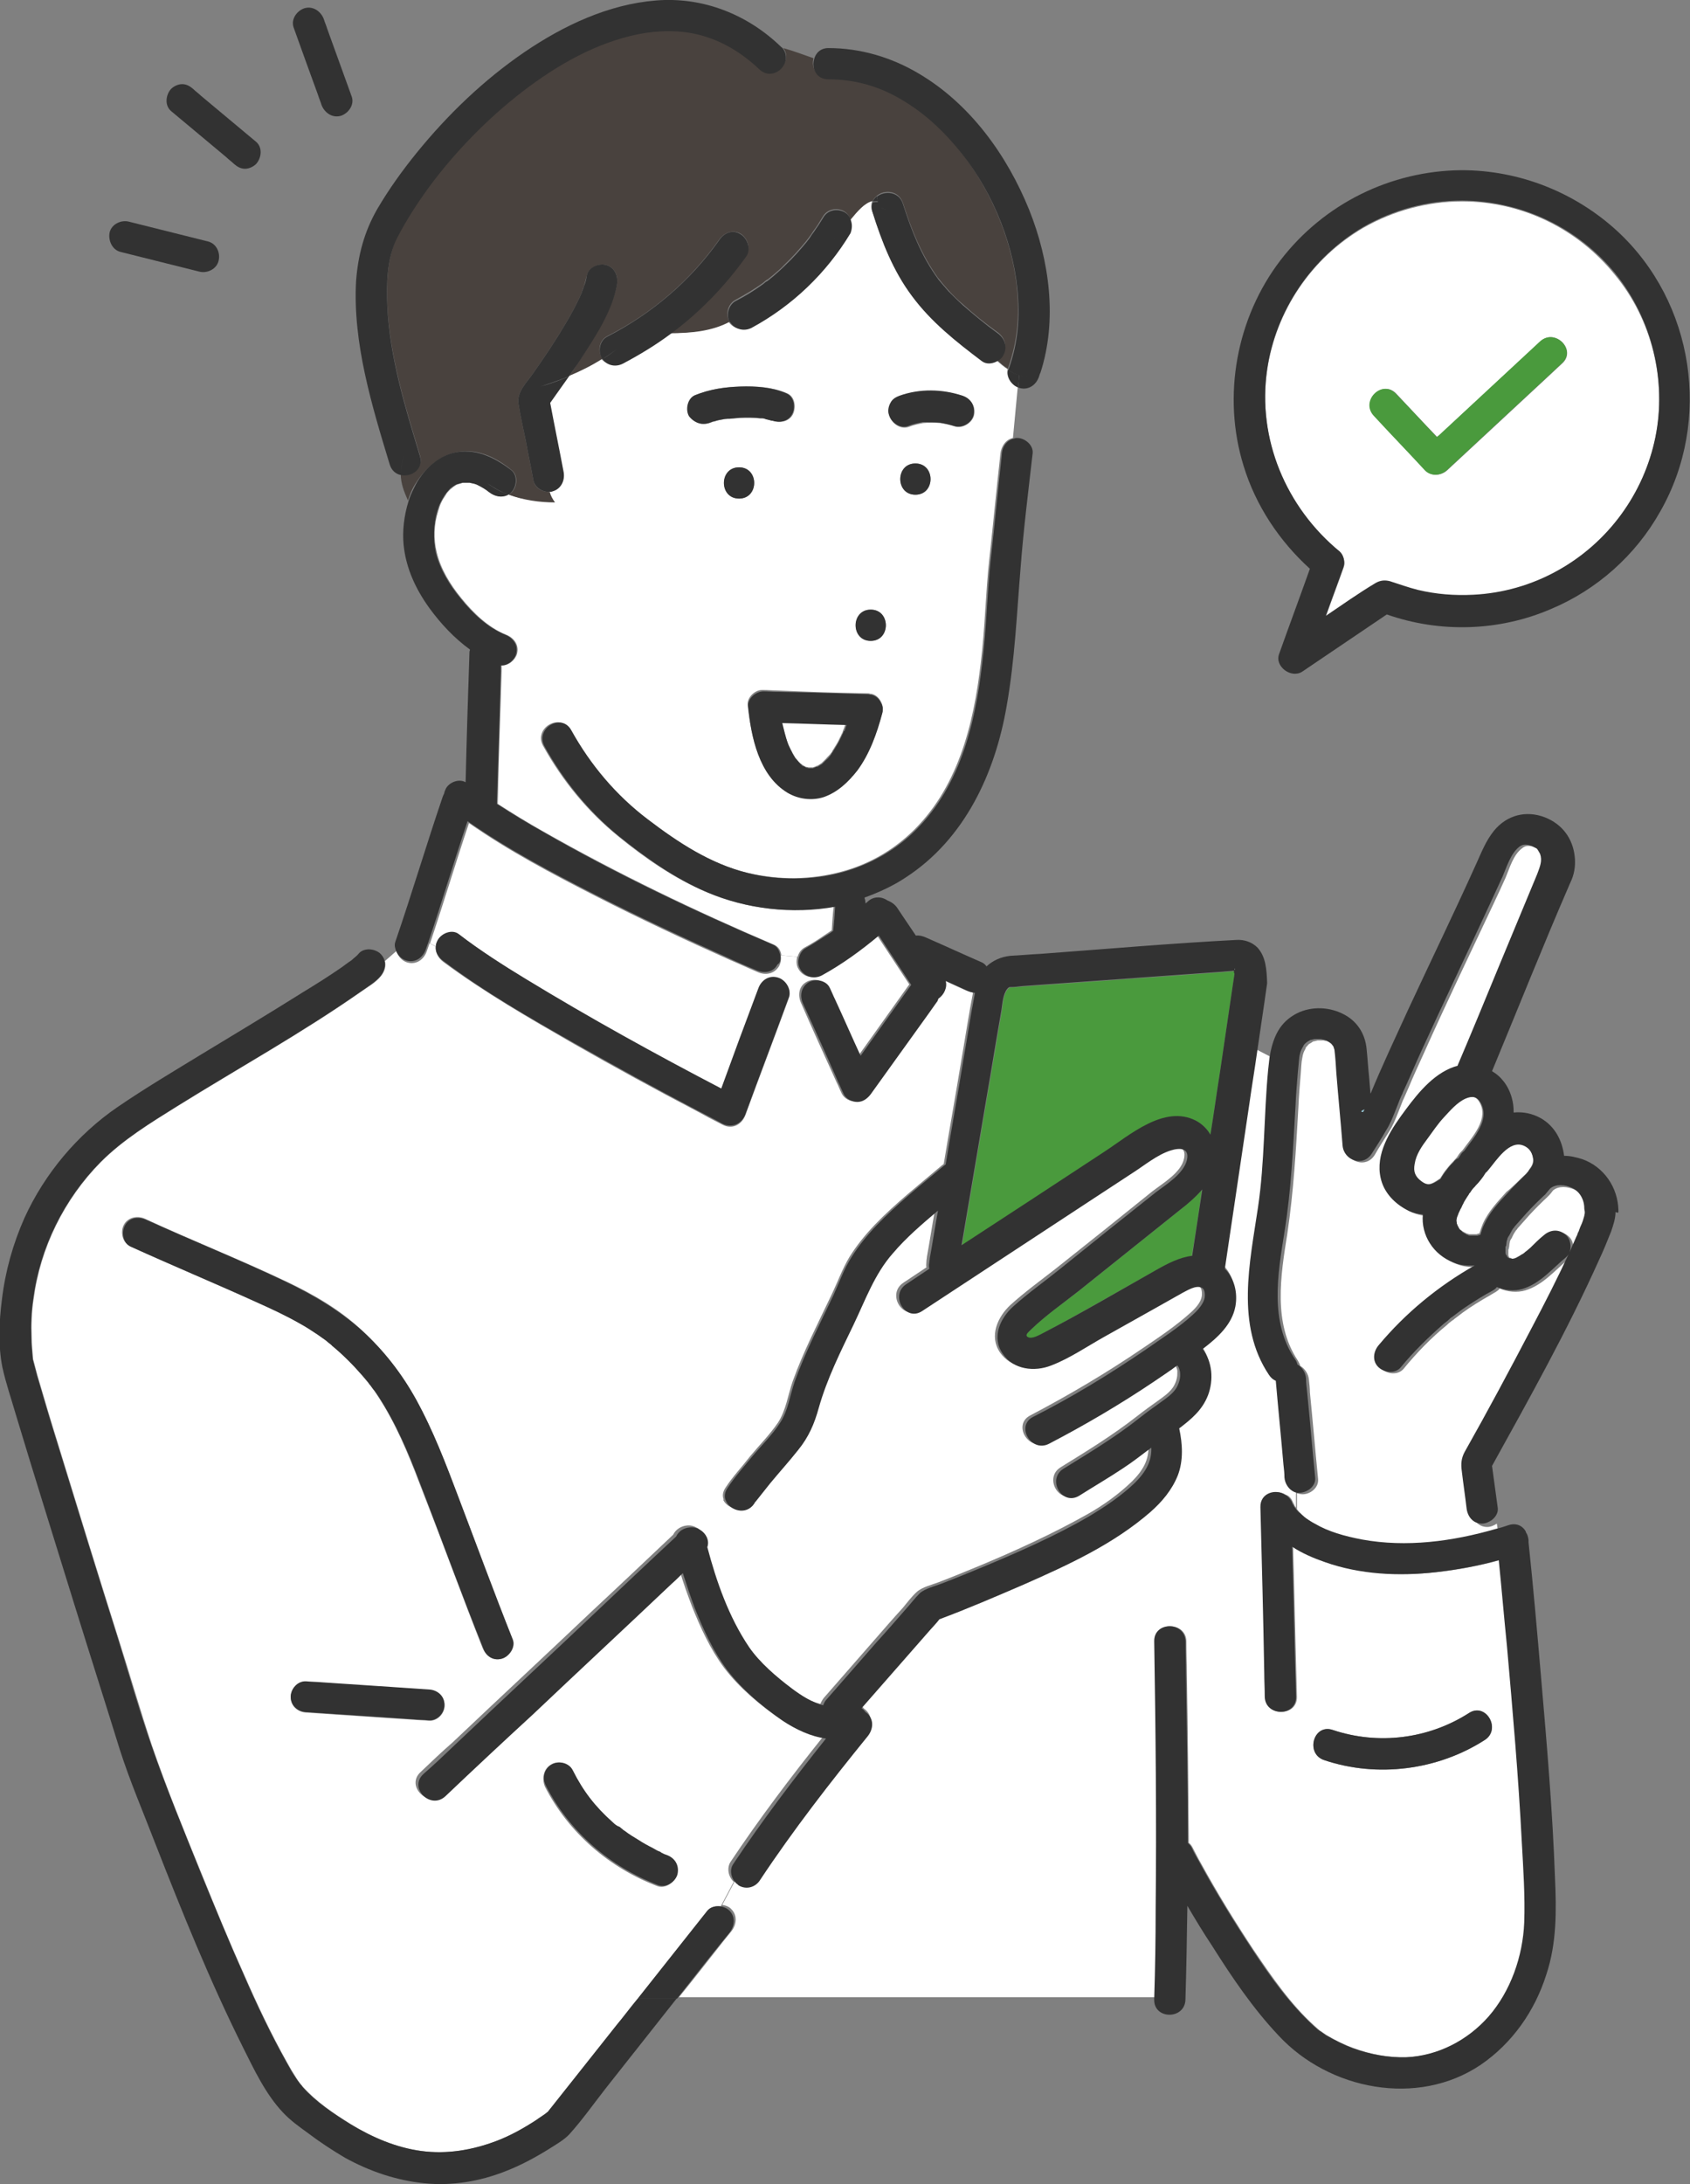
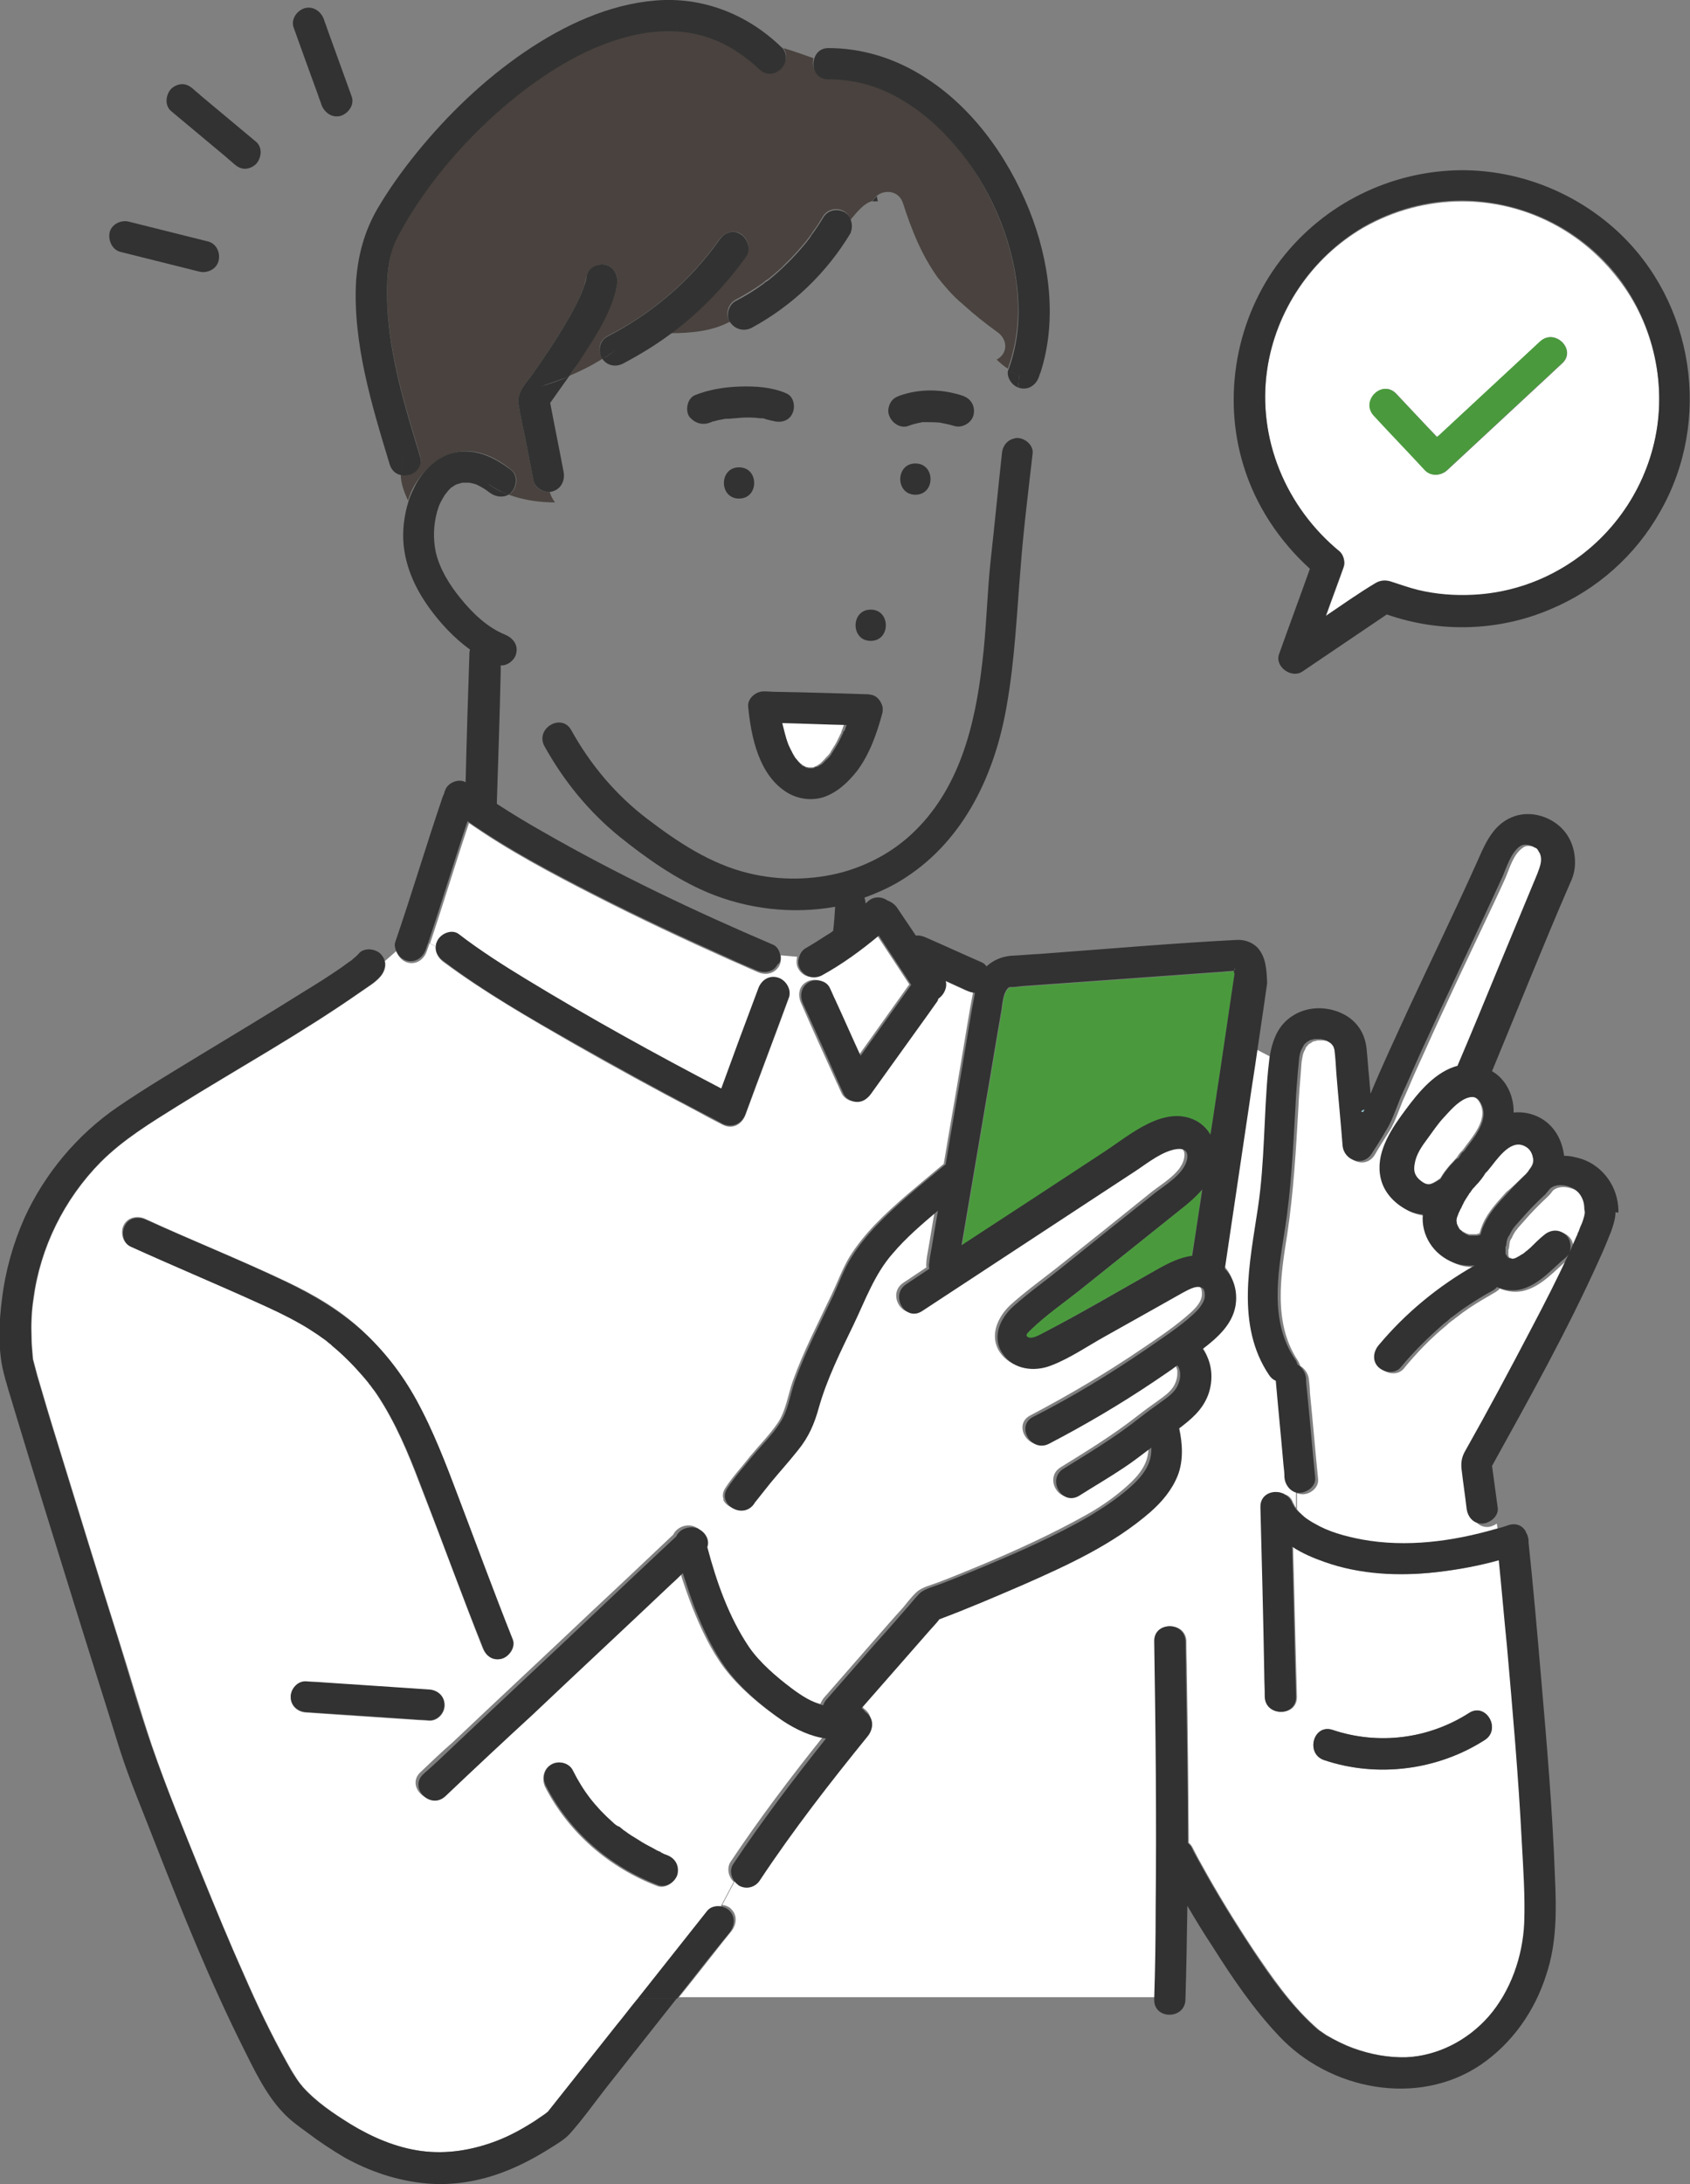
<svg xmlns="http://www.w3.org/2000/svg" version="1.1" id="レイヤー_1" x="0px" y="0px" viewBox="0 0 351.7 454.3" style="enable-background:new 0 0 351.7 454.3;" xml:space="preserve">
  <rect x="0" y="0" width="351.7" height="454.3" fill="#808080" stroke="none" />
  <style type="text/css">
	.st0{fill:#94C6D5;}
	.st1{fill:#FFFFFF;}
	.st2{fill:#4A9A3D;}
	.st3{fill:#49423E;}
	.st4{fill:#323232;}
</style>
  <g>
    <path class="st0" d="M315.2,262.1c0,0,0.1,0,0.1,0C315.3,262.1,315.3,262.1,315.2,262.1C315.2,262.1,315.2,262.1,315.2,262.1   C315.2,262.1,315.2,262.1,315.2,262.1z" />
    <path class="st0" d="M314.2,261.7C314.2,261.7,314.2,261.7,314.2,261.7C314.2,261.7,314.2,261.7,314.2,261.7   C314.2,261.7,314.2,261.7,314.2,261.7z" />
    <path class="st0" d="M314.4,261.8c0.1,0.1,0.1,0.1,0.1,0.1C314.4,261.8,314.4,261.8,314.4,261.8   C314.3,261.8,314.3,261.8,314.4,261.8z" />
    <path class="st0" d="M314.2,261.6C314.2,261.6,314.2,261.6,314.2,261.6C314.2,261.7,314.2,261.7,314.2,261.6   C314.2,261.7,314.2,261.7,314.2,261.6C314.2,261.7,314.2,261.7,314.2,261.6z" />
-     <path class="st1" d="M162.7,150.2c0.1,0.7,0.3,1.4,0.5,2c0.2,0.8,0.5,1.6,0.7,2.3c0.1,0.2,0.1,0.3,0.2,0.5c0,0,0,0,0,0   c0.2,0.3,0.3,0.6,0.5,1c0.3,0.5,0.6,1.1,0.9,1.6c0.1,0.1,0.1,0.2,0.2,0.2c0.1,0.2,0.3,0.3,0.4,0.5c0.2,0.2,0.4,0.4,0.6,0.6   c0,0,0,0,0,0c0.1,0,0.2,0.1,0.3,0.2c0.3,0.2,0.6,0.3,0.7,0.4c0,0,0,0,0.1,0c0.2,0,0.3,0.1,0.5,0.1c0,0,0,0,0,0c0.2,0,0.3,0,0.5,0   c0,0,0.2,0,0.3,0c0.1,0,0.2,0,0.3-0.1c0.2,0,0.4-0.1,0.5-0.2c0,0,0,0,0.1,0c0.1,0,0.7-0.4,1-0.6c0,0,0,0,0,0   c0.1-0.1,0.2-0.2,0.3-0.3c0.2-0.2,0.4-0.4,0.6-0.6c0.3-0.4,0.7-0.7,1-1.1c0.1-0.1,0.3-0.4,0.3-0.5c0.2-0.3,0.4-0.6,0.5-0.8   c0.4-0.6,0.8-1.3,1.1-2c0.2-0.3,0.3-0.7,0.5-1c0,0,0.1-0.2,0.1-0.3c0-0.1,0.1-0.3,0.1-0.3c0.2-0.4,0.3-0.9,0.5-1.3   C171.6,150.5,167.1,150.4,162.7,150.2z" />
+     <path class="st1" d="M162.7,150.2c0.1,0.7,0.3,1.4,0.5,2c0.2,0.8,0.5,1.6,0.7,2.3c0.1,0.2,0.1,0.3,0.2,0.5c0,0,0,0,0,0   c0.2,0.3,0.3,0.6,0.5,1c0.3,0.5,0.6,1.1,0.9,1.6c0.1,0.1,0.1,0.2,0.2,0.2c0.1,0.2,0.3,0.3,0.4,0.5c0.2,0.2,0.4,0.4,0.6,0.6   c0,0,0,0,0,0c0.1,0,0.2,0.1,0.3,0.2c0.3,0.2,0.6,0.3,0.7,0.4c0,0,0,0,0.1,0c0.2,0,0.3,0.1,0.5,0.1c0,0,0,0,0,0c0.2,0,0.3,0,0.5,0   c0,0,0.2,0,0.3,0c0.2,0,0.4-0.1,0.5-0.2c0,0,0,0,0.1,0c0.1,0,0.7-0.4,1-0.6c0,0,0,0,0,0   c0.1-0.1,0.2-0.2,0.3-0.3c0.2-0.2,0.4-0.4,0.6-0.6c0.3-0.4,0.7-0.7,1-1.1c0.1-0.1,0.3-0.4,0.3-0.5c0.2-0.3,0.4-0.6,0.5-0.8   c0.4-0.6,0.8-1.3,1.1-2c0.2-0.3,0.3-0.7,0.5-1c0,0,0.1-0.2,0.1-0.3c0-0.1,0.1-0.3,0.1-0.3c0.2-0.4,0.3-0.9,0.5-1.3   C171.6,150.5,167.1,150.4,162.7,150.2z" />
    <path class="st0" d="M271.8,217.6C271.5,217.9,271.7,217.7,271.8,217.6L271.8,217.6z" />
    <path class="st0" d="M314.2,261.7C314.2,261.7,314.2,261.7,314.2,261.7c0,0,0.1,0.1,0.1,0.1C314.3,261.7,314.3,261.7,314.2,261.7   C314.2,261.6,314.2,261.6,314.2,261.7C314.2,261.7,314.2,261.7,314.2,261.7z" />
    <path class="st0" d="M313.9,259.8C313.9,259.8,313.9,259.8,313.9,259.8c0,0,0.1,0,0.1-0.1C314,259.5,313.9,259.4,313.9,259.8z" />
    <path class="st0" d="M313.9,259.9C313.9,259.9,313.9,259.9,313.9,259.9C313.9,259.8,313.9,259.8,313.9,259.9   C313.9,259.9,313.9,259.9,313.9,259.9z" />
    <path class="st0" d="M315.4,262.1C315.7,262.1,315.6,262.1,315.4,262.1C315.4,262.1,315.4,262.1,315.4,262.1   C315.4,262.1,315.4,262.1,315.4,262.1z" />
    <path class="st0" d="M256.9,201.6C257,201.6,257,201.7,256.9,201.6C257.1,201.2,256.7,201.7,256.9,201.6z" />
    <path class="st0" d="M166.9,159.1C167.1,159.3,167,159.2,166.9,159.1C166.9,159.1,166.9,159.1,166.9,159.1   C166.9,159.1,166.9,159.1,166.9,159.1z" />
    <path class="st0" d="M171.2,158.7c0,0-0.1,0.1-0.2,0.2C171.1,158.7,171.2,158.7,171.2,158.7z" />
    <path class="st0" d="M166.7,158.9c0,0,0.1,0.1,0.2,0.2C166.8,159.1,166.8,159,166.7,158.9C166.7,158.9,166.7,158.9,166.7,158.9z" />
    <path class="st0" d="M278,218.3C278,218.3,278,218.3,278,218.3C278,218.3,278,218.2,278,218.3z" />
    <path class="st0" d="M158.9,87C158.9,87,158.8,87,158.9,87C158.9,87,158.9,87,158.9,87z" />
    <path class="st0" d="M158.5,86.9C158.4,86.9,158.4,86.9,158.5,86.9L158.5,86.9z" />
    <path class="st2" d="M250.1,247.5c-1.4,1.6-3.1,3-4.7,4.3c-7,5.6-14,11.2-21,16.8c-3.3,2.6-6.9,5-9.9,8c-0.6,0.6-1.4,1.1-0.7,1.6   c0.9,0.5,2.5-0.4,3.3-0.9c7.9-4.2,15.7-8.8,23.5-13.1c2.3-1.3,4.8-2.6,7.4-2.9C248.8,256.6,249.5,252.1,250.1,247.5z" />
    <path class="st2" d="M251.9,236c0.7-4.4,1.3-8.8,2-13.1c0.9-6.1,1.8-12.2,2.7-18.3c0.1-0.7,0.2-1.3,0.3-2c0-0.1,0-0.1,0-0.2   c0,0.1,0-0.1,0-0.4c-0.8,0.1-1.6,0.1-2.3,0.2c-13.9,1-27.9,2-41.8,3c-0.8,0.1-1.6,0.1-2.4,0.2c-0.1,0-0.1,0-0.2,0   c0,0-0.3,0.1-0.5,0.4c-0.9,1-1,3.1-1.2,4.4c-1.1,6.3-2.1,12.6-3.2,18.8c-1.7,10-3.4,20.1-5.1,30.1c9.9-6.5,19.8-13,29.8-19.5   c5.2-3.4,12.4-9.7,19-6.4C250.2,233.8,251.2,234.8,251.9,236z" />
    <path class="st0" d="M273.1,216.6C272.9,216.6,272.9,216.7,273.1,216.6L273.1,216.6z" />
    <path class="st0" d="M283.7,231.3c0.1-0.2,0.2-0.4,0.3-0.5c0,0,0,0,0,0c0,0,0,0,0-0.1C283.8,230.7,282.7,231.3,283.7,231.3z" />
    <path class="st0" d="M314.4,257.7C314.5,257.5,314.6,257.3,314.4,257.7C314.5,257.7,314.5,257.7,314.4,257.7z" />
    <path class="st0" d="M303.7,255.5C303.7,255.5,303.7,255.5,303.7,255.5C303.7,255.5,303.7,255.5,303.7,255.5   C303.7,255.5,303.7,255.5,303.7,255.5z" />
    <path class="st0" d="M314.4,257.8C314.4,257.8,314.4,257.9,314.4,257.8C314.4,257.9,314.4,257.8,314.4,257.8z" />
    <path class="st0" d="M313.9,260.6C313.9,260.6,313.9,260.6,313.9,260.6C313.9,260.6,313.9,260.6,313.9,260.6z" />
    <path class="st1" d="M330.4,252.5c-0.1-0.2-0.1-0.5-0.1-0.8c-0.1-1.8-1-3.5-2.7-4.3c-1.4-0.6-3.2-0.8-4.4,0.2   c-0.3,0.4-0.6,0.8-1,1.2c0,0-0.1,0-0.1,0.1c-1.3,1.2-2.6,2.5-3.8,3.8c-0.8,0.9-1.6,1.8-2.4,2.7c-0.1,0.1-0.2,0.3-0.3,0.4   c-0.1,0.1-0.1,0.1-0.1,0.1c-0.1,0.1-0.1,0.2-0.2,0.3c-0.3,0.4-0.5,0.9-0.7,1.3c0,0-0.1,0.2-0.2,0.3c-0.1,0.2-0.2,0.4-0.2,0.6   c-0.1,0.3-0.1,0.9-0.2,1.3c0,0.1,0,0.1-0.1,0.2c0,0.1,0,0.2,0,0.3c0,0.2,0,0.4,0,0.6c0,0.1,0,0.2,0,0.2c0,0.1,0,0.2,0.1,0.4   c0,0,0.1,0.1,0.1,0.1c0,0,0,0.1,0.1,0.1c0,0,0,0,0,0.1c0.1,0,0.2,0.1,0.2,0.2c0,0,0,0,0,0c0,0,0.1,0,0.2,0.1c0.2,0,0.3,0.1,0.5,0.1   c0,0,0,0,0.1,0c0,0,0.1,0,0.2,0c0.2-0.1,0.4-0.1,0.5-0.1c0.1-0.1,0.3-0.1,0.4-0.2c0.3-0.2,0.7-0.4,1-0.6c0.1-0.1,0.5-0.4,0.6-0.4   c0.1,0,0.1-0.1,0.1-0.1c0.1-0.1,0.3-0.2,0.4-0.3c0.2-0.2,0.5-0.4,0.7-0.6c0.9-0.9,1.8-1.7,2.8-2.6c1.4-1.2,3.2-1.3,4.6,0   c1.2,1.1,1.3,3.5,0,4.6c-2.9,2.4-5.4,5.5-9.1,6.6c-1.7,0.5-3.7,0.3-5.3-0.4c-0.2,0.3-0.5,0.5-0.8,0.7c-1.9,1.1-3.8,2.2-5.6,3.4   c-0.9,0.6-1.7,1.2-2.6,1.9c-0.1,0.1-0.3,0.2-0.4,0.3c0,0-0.3,0.3-0.4,0.3c-0.4,0.3-0.8,0.6-1.2,1c-3.3,2.7-6.3,5.8-9,9.1   c-1.2,1.4-3.4,1.1-4.6,0c-1.4-1.3-1.1-3.3,0-4.6c5.6-6.7,12.4-12.3,20-16.6c-1.5,0.1-2.9,0-4.4-0.6c-4.2-1.6-6.7-5.8-6.4-10   c-0.9-0.1-1.8-0.3-2.8-0.7c-2.5-1.1-4.7-3.2-5.7-5.9c-1.8-5,1-9.9,3.9-13.8c2.7-3.7,5.9-8.1,10.3-10c0.5-0.2,1-0.4,1.5-0.5   c2.8-6.8,5.6-13.6,8.5-20.4c2.7-6.5,5.4-13,8.1-19.5c0.6-1.5,1-2.7,0.6-4.2c0,0-0.2-0.5-0.4-0.7c-0.1-0.1-0.3-0.3-0.3-0.4   c-0.1-0.1-0.1-0.1-0.1-0.1c-0.1,0-0.1-0.1-0.2-0.1c0.1,0.1-0.9-0.4-0.6-0.3c-1.1-0.5-2-0.5-2.7,0.1c-1.9,1.4-2.6,4.1-3.5,6.2   c-0.8,1.8-1.6,3.5-2.4,5.2c-4.9,10.4-9.9,20.8-14.6,31.3c-1.1,2.4-2.2,4.8-3.2,7.2c-0.2,0.5-0.5,1.1-0.7,1.6   c-0.1,0.2-0.4,0.9-0.5,1.1c-0.3,0.8-0.6,1.5-0.9,2.3c-0.6,1.5-1.1,2.8-2,4.2c-1,1.6-2,3.1-2.9,4.7c-1.8,2.9-5.8,1.5-6.1-1.6   c-0.4-5-0.9-10-1.3-15.1c-0.1-1.6-0.3-3.3-0.4-4.9c0-0.1-0.1-0.2-0.1-0.3c0,0-0.1-0.3-0.2-0.5c0-0.1,0-0.1-0.1-0.1c0,0,0,0-0.1-0.1   c-0.1-0.1-0.3-0.3-0.4-0.4c-0.1-0.1-0.4-0.3-0.5-0.3c-0.1-0.1-0.2-0.1-0.3-0.2c-0.2-0.1-0.5-0.2-0.7-0.2c-0.2,0-0.3-0.1-0.5-0.1   c-0.3,0-0.6,0-0.9,0c-0.1,0-0.2,0-0.3,0c0,0,0,0,0,0c-0.3,0.1-0.5,0.1-0.8,0.2c-0.1,0-0.1,0-0.1,0c-0.1,0.1-0.2,0.1-0.3,0.2   c-0.1,0.1-0.5,0.3-0.5,0.3c-0.2,0.1-0.3,0.3-0.5,0.5c0,0,0,0-0.1,0.1c-0.1,0.1-0.2,0.2-0.2,0.4c-0.4,0.7-0.5,0.9-0.7,2   c-0.2,0.9-0.2,2-0.3,3.1c-0.2,2.4-0.4,4.8-0.5,7.2c-0.5,8.8-1,17.5-2.3,26.2c-1.4,8.8-3,18.6,2.2,26.4c0.2,0.4,0.4,0.7,0.5,1.1   c1,0.6,1.7,1.7,1.8,2.9c0.1,0.9,0.2,1.7,0.2,2.6c0.6,6,1.1,12,1.7,18c0.2,1.8-1.6,3.2-3.2,3.2c-0.4,0-0.8-0.1-1.2-0.2v3.3   c0.3,0.4,0.6,0.7,1,1.1c0.3,0.2,0.5,0.5,0.8,0.7c0,0,0,0,0.1,0.1c0.1,0.1,0.3,0.2,0.4,0.3c0.6,0.4,1.2,0.8,1.8,1.1   c2.9,1.7,6.2,2.6,9.8,3.3c9.3,1.7,18.9,0.4,27.9-2.2l-0.2-1.4c-0.6,0.4-1.3,0.7-2,0.7c-1.9,0-3-1.5-3.2-3.2c-0.3-2.6-0.7-5.2-1-7.8   c-0.2-1.5-0.1-2.6,0.6-3.9c4.7-8.5,9.4-17.1,13.9-25.7c2.8-5.3,5.5-10.6,8-16c0.5-1.1,1-2.1,1.4-3.2c0.1-0.2,0.2-0.5,0.2-0.5   c0.1-0.1,0.1-0.2,0.2-0.4c0.2-0.4,0.3-0.8,0.5-1.3c0.3-0.7,0.5-1.4,0.7-2c0-0.2,0.1-0.4,0.1-0.6c0,0,0,0,0,0   C330.4,252.6,330.4,252.5,330.4,252.5z" />
    <path class="st1" d="M146.6,321.5c1.9,7.2,4.5,14.6,8.7,20.8c2.2,3.3,5.7,6.2,8.9,8.6c2,1.5,4.1,2.9,6.5,3.5   c0.2-0.4,0.4-0.8,0.7-1.2c3.5-4,6.9-7.9,10.4-11.9c2-2.3,4-4.6,6.1-6.9c0.9-1.1,1.8-2.3,2.9-3.3c1.1-1,3.2-1.5,4.5-2   c2.9-1.1,5.8-2.3,8.7-3.5c7.2-3,15.1-6.6,22.2-10.6c3.4-1.9,6.6-4.2,9.4-6.9c2.3-2.3,3.5-4.5,3.4-7.3c-1.9,1.5-3.8,2.9-5.9,4.3   c-3,2-6,3.8-9.1,5.7c-3.6,2.2-6.8-3.4-3.3-5.6c5.5-3.4,10.9-6.7,16-10.7c1.4-1.1,2.8-2.1,4.2-3.1c1.1-0.8,2.3-1.6,3.1-2.7   c0.6-0.8,1-2,1-2.8c0-0.8,0.1-0.8-0.2-1.5c-0.1-0.3-0.2-0.5-0.4-0.7c-1.6,1.1-3.2,2.3-4.9,3.4c-7,4.7-14.3,9-21.8,12.9   c-3.7,1.9-7-3.7-3.3-5.6c8-4.2,15.8-8.8,23.3-13.9c3.4-2.3,7-4.7,10.1-7.5c1-0.9,2.1-2.1,2.3-3.4c0.1-0.8,0-1.9-0.7-2.1   c-1.2-0.4-2.9,0.6-3.9,1.1c-1.9,1-3.7,2.1-5.5,3.1c-3.6,2-7.1,4-10.7,6c-3.6,2-7.3,4.5-11.1,6c-3.5,1.4-7.8,0.9-10.1-2.4   c-2.3-3.4-0.5-7.4,2.2-9.9c3-2.7,6.3-5.1,9.5-7.6c6.7-5.3,13.3-10.6,20-16c2.2-1.7,6-3.9,6.6-6.8c0.6-2.6-1.5-2.7-3.4-2   c-2.9,0.9-5.4,3-7.8,4.6c-2.9,1.9-5.8,3.8-8.7,5.7c-11.7,7.7-23.5,15.3-35.2,23.1c-3.5,2.3-6.8-3.3-3.3-5.6   c1.6-1.1,3.2-2.1,4.8-3.2c-0.1-0.4,0-0.8,0-1.3c0-0.3,0.1-0.6,0.1-0.9c0.6-3.3,1.1-6.6,1.7-9.9c-3.3,2.8-6.6,5.7-9.4,8.9   c-3.8,4.4-5.7,9.8-8.2,14.9c-2.7,5.6-5.5,11.2-7.2,17.2c-0.9,3.4-2.1,6.1-4.3,8.8c-1.9,2.3-3.9,4.5-5.8,6.9   c-1.1,1.3-2.1,2.6-3.1,3.9c0,0,0,0-0.1,0.1c0,0.1-0.1,0.1-0.1,0.2c-1.7,2.5-5.3,1.4-6-0.7l-5.5,5.9   C146.3,318.6,147,320.1,146.6,321.5z" />
    <path class="st1" d="M79.3,203c-1.1,1.4-2.8,2.3-4.2,3.3c-12.3,8.6-25.5,15.9-38.2,23.8c-5.6,3.5-11.2,6.9-15.9,11.6   c-7.6,7.7-12.6,17.8-14,28.5c-0.4,2.6-0.5,5.3-0.4,8c0,1.5,0.2,3,0.3,4.5c0,0,0,0,0,0c0.3,1.1,0.6,2.3,0.9,3.4   c1.4,4.8,2.8,9.5,4.3,14.3c4.2,13.7,8.4,27.3,12.7,40.9c2.3,7.2,4.4,14.5,6.8,21.7c3.1,9,6.7,17.8,10.3,26.6c3,7.4,5.7,14,8.9,21.1   c2.7,6.2,5.6,12.3,8.9,18.2c0.6,1.1,1.2,2.1,1.9,3.2c0.3,0.5,0.6,1,1,1.4c0.1,0.2,0.3,0.3,0.4,0.5c0,0,0,0,0,0   c2.8,3.1,6.4,5.6,10,7.8c4.5,2.8,9.5,4.9,14.8,5.6c5.3,0.7,10.6-0.2,15.6-2.1c2.9-1.1,5.6-2.7,8.2-4.3c0.8-0.5,1.7-1,2.4-1.7   c0.1-0.1,0.1-0.2,0.2-0.2c1-1.1,1.8-2.3,2.7-3.4c3.8-4.8,7.7-9.7,11.5-14.5c1.5-1.8,2.9-3.7,4.4-5.5h-1.4h1.4   c4.8-6.1,9.7-12.2,14.5-18.3c0.6-0.8,1.7-1,2.7-0.9l2.7-5.1c-1.1-1-1.5-2.8-0.7-4.1c6-9,12.5-17.6,19.3-26.1   c-3.2-0.4-6.3-1.8-9-3.7c-4.2-2.9-8.5-6.5-11.6-10.6c-2.9-3.9-4.9-8.3-6.7-12.8c-0.9-2.4-1.8-4.8-2.5-7.3c-0.8,0.7-1.5,1.4-2.3,2.2   c-9.6,9.1-19.3,18.1-28.9,27.2c-6.1,5.7-12.1,11.4-18.2,17c-3,2.9-7.7-1.7-4.6-4.6c2.2-2.1,4.4-4.2,6.7-6.2   c9.6-9.1,19.3-18.1,28.9-27.2c5.7-5.3,11.4-10.7,17-16c0.5-1.1,1.7-1.8,2.8-1.9c0.8-0.1,1.5,0.1,2.2,0.5l5.5-5.9   c-0.3-0.8-0.2-1.6,0.4-2.5c1.5-2.3,3.4-4.3,5.1-6.5c1.9-2.3,4.1-4.5,5.8-7c1.7-2.6,2.1-5.9,3.1-8.7c2.2-6.1,5.2-11.9,8-17.8   c1.3-2.7,2.3-5.5,3.8-8c1.5-2.4,3.3-4.6,5.2-6.6c4.3-4.5,9.3-8.4,14-12.4c0.1-0.1,0.3-0.2,0.4-0.3c1.2-7.3,2.5-14.5,3.7-21.8   c0.8-4.6,1.5-9.3,2.4-13.9c-0.5,0-1-0.2-1.5-0.4c-1.5-0.7-3.1-1.4-4.6-2.1c0.4,1.4-0.3,3-1.5,3.7c-0.1,0.3-0.2,0.6-0.4,0.8   c-0.6,0.8-1.1,1.6-1.7,2.4c-4,5.6-8,11.1-12,16.7c-0.7,1-1.6,1.6-2.8,1.6c-1.1,0-2.3-0.6-2.8-1.6c-0.4-0.8-0.7-1.6-1.1-2.4   c-2.5-5.5-5-11-7.4-16.5c-0.7-1.6-0.5-3.5,1.2-4.4c1.4-0.8,3.7-0.4,4.4,1.2c0.4,0.8,0.7,1.6,1.1,2.4c1.8,3.9,3.5,7.8,5.3,11.7   c3.4-4.8,6.8-9.5,10.2-14.3c0.1-0.1,0.2-0.3,0.3-0.4c0,0,0,0,0-0.1c-2.2-3.4-4.5-6.8-6.7-10.2c-3.7,3.1-7.7,6-11.9,8.3   c-1.6,0.9-3.5,0.3-4.4-1.2c-0.5-0.8-0.5-1.7-0.3-2.6l-3.4-0.3c0.1,0.8,0,1.6-0.4,2.3c-1,1.6-2.8,1.9-4.4,1.2   c-1.9-0.8-3.8-1.7-5.7-2.5c-9.4-4.2-18.8-8.6-28-13.3c-9-4.6-18.1-9.4-26.4-15.2c-2.8,8.3-5.3,16.7-8.1,25l1.3,0.7   c0.1-0.4,0.2-0.8,0.4-1.2c0.8-1.4,3-2.2,4.4-1.2c4.5,3.3,9.2,6.3,13.9,9.3c13.2,8.1,26.9,15.6,40.7,22.8c2.6-6.9,5.2-13.9,7.7-20.8   c0.6-1.7,2.2-2.8,4-2.3c1.6,0.4,2.9,2.4,2.3,4c-3,8.2-6.1,16.3-9.1,24.5c-0.8,2-2.8,3-4.8,1.9c-1.8-0.9-3.5-1.8-5.3-2.8   c-8.6-4.5-17.2-9.2-25.6-14c-9.2-5.3-18.6-10.7-27.1-17c-1.1-0.8-1.7-2-1.6-3.2l-1.3-0.7c-0.2,0.6-0.4,1.1-0.6,1.7   c-0.6,1.7-2.2,2.8-4,2.3c-1.1-0.3-2-1.3-2.3-2.4l-2.4,2.1C80.4,200.8,80.1,202,79.3,203z M114.7,367c1.5-0.9,3.6-0.4,4.4,1.2   c2.3,4.4,4.7,7.5,8.3,10.8c0.5,0.4,0.9,0.8,1.4,1.2c0.2,0.1,0.4,0.3,0.5,0.4c0,0,0.5,0.4,0.5,0.4c0.9,0.7,1.9,1.3,2.9,1.9   c1,0.6,2,1.2,3,1.7c0.5,0.3,1.1,0.5,1.6,0.8c0.1,0,0.1,0,0.1,0.1c0.1,0,0.1,0,0.2,0.1c0.3,0.1,0.6,0.2,0.9,0.4   c1.7,0.6,2.7,2.1,2.3,4c-0.4,1.6-2.4,2.9-4,2.3c-10-3.8-18.5-11.1-23.4-20.7C112.7,369.9,113.1,367.9,114.7,367z M89.3,357.9   c-1.1-0.1-2.2-0.1-3.2-0.2c-7.5-0.5-14.9-1-22.4-1.5c-1.8-0.1-3.2-1.4-3.2-3.2c0-1.7,1.5-3.4,3.2-3.2c1.1,0.1,2.2,0.1,3.2,0.2   c7.5,0.5,14.9,1,22.4,1.5c1.8,0.1,3.2,1.4,3.2,3.2C92.6,356.3,91.1,358,89.3,357.9z M86.6,291.1c3.5,6.5,6.2,13.4,8.8,20.3   c3.8,9.9,7.4,19.8,11.3,29.6c0.7,1.6-0.7,3.6-2.3,4c-1.8,0.5-3.3-0.6-4-2.3c-4.2-10.6-8.1-21.4-12.3-32.1   c-2.4-6.3-4.7-12.3-8.2-18.2c-0.7-1.1-1.4-2.3-2.2-3.4c-0.2-0.3-0.4-0.6-0.7-0.9c0,0,0,0,0,0c-0.1-0.1-0.2-0.2-0.3-0.4   c-0.5-0.6-0.9-1.1-1.4-1.7c-2-2.3-4.1-4.4-6.4-6.3c-0.1-0.1-0.6-0.5-0.7-0.6c-0.1-0.1-0.5-0.4-0.6-0.5c-0.6-0.4-1.1-0.8-1.7-1.2   c-1.2-0.8-2.5-1.6-3.7-2.3c-2.8-1.6-5.8-3-8.7-4.3c-8.8-4-17.7-7.7-26.5-11.7c-1.6-0.7-2-3-1.2-4.4c0.9-1.6,2.9-1.9,4.4-1.2   c9.7,4.5,19.6,8.4,29.3,13c5.7,2.7,11.1,5.8,15.7,10.1C79.8,280.9,83.6,285.8,86.6,291.1z" />
    <path class="st1" d="M240.4,341.4c-0.1-4.2,6.4-4.2,6.5,0c0,2.2,0.1,4.4,0.1,6.6c0.2,11.8,0.3,23.6,0.4,35.3c0.3,0.2,0.6,0.6,0.8,1   c0.6,1.1,1.1,2.2,1.7,3.2c3.4,6.2,7.1,12.2,11,18.1c3.8,5.6,7.7,11.3,12.7,15.8c0.3,0.3,0.6,0.5,0.9,0.8c0.1,0.1,0.2,0.2,0.3,0.2   c0.4,0.3,0.8,0.6,1.3,0.9c1.8,1.1,3.7,2,5.6,2.7c3.6,1.3,7.3,2,11.1,1.9c6.6-0.3,12.7-3.4,17.2-8.5c4.6-5.2,7.1-12.4,7.4-19.5   c0.2-5.6-0.2-11.2-0.5-16.7c-0.8-13.6-1.9-27.3-3.1-40.9c-0.5-5.9-1.1-11.9-1.7-17.8c-4.3,1.2-8.7,2-13.1,2.5   c-7.7,0.8-15.8,0.4-23.1-2.1c-2.3-0.8-4.7-1.9-6.8-3.2c0.3,10.4,0.5,20.8,0.8,31.2c0.1,4.2-6.4,4.2-6.5,0c0-1.6-0.1-3.2-0.1-4.9   c-0.3-11.5-0.6-23-0.8-34.5c-0.1-3,3.2-3.8,5.1-2.6c0.6,0.2,1.1,0.7,1.4,1.4c0.1,0.3,0.3,0.5,0.4,0.8c0,0.1,0.2,0.3,0.3,0.5   c0,0,0,0,0,0v-3.3c-1.2-0.5-1.9-1.7-2-3c-0.1-0.9-0.2-1.7-0.2-2.6c-0.5-5.8-1.1-11.7-1.6-17.5c-0.5-0.2-1-0.6-1.4-1.2   c-7-10.4-4-23.4-2.3-34.9c1.4-9.4,1.3-19,2.1-28.5c0.1-0.9,0.2-1.8,0.3-2.7l-3.3-1.7c-0.5,3.6-1.1,7.1-1.6,10.7   c-1.7,11.4-3.4,22.9-5.1,34.3c2,2,2.7,5,2.2,7.8c-0.7,3.9-3.8,6.6-6.7,8.8c0,0-0.1,0.1-0.1,0.1c2,2.7,2.3,6.4,1.1,9.6   c-1.2,3.1-3.4,5.1-6,6.9c0.8,3.2,1,6.7-0.3,9.8c-1.2,3-3.3,5.5-5.7,7.6c-7.7,6.7-17.2,11-26.4,15.1c-5.8,2.5-11.6,5-17.5,7.2   c-0.7,0.8-1.4,1.5-2,2.3c-4.7,5.4-9.5,10.8-14.2,16.2c0.3,0.2,0.6,0.5,0.8,0.8c0.2,0.1,0.4,0.3,0.5,0.4c1.3,1.3,1.1,3.2,0,4.6   c-7.9,9.7-15.5,19.6-22.4,29.9c-1,1.5-2.9,2.1-4.4,1.2c-0.2-0.1-0.3-0.2-0.5-0.4l-2.7,5.1c0.7,0.1,1.5,0.4,1.9,0.9   c1.3,1.3,1.1,3.2,0,4.6c-0.6,0.7-1.1,1.4-1.7,2.1c-3.1,3.9-6.1,7.8-9.2,11.6h99.4c0.2-6.1,0.3-12.3,0.3-18.5   C240.8,378.6,240.7,360,240.4,341.4z M277.3,359.8c9.5,3.2,19.9,1.9,28.4-3.5c3.5-2.3,6.8,3.4,3.3,5.6c-9.8,6.3-22.4,7.9-33.4,4.2   C271.6,364.8,273.3,358.5,277.3,359.8z" />
-     <path class="st1" d="M102,102.4c-0.7-0.6-1.6-1.1-2.4-1.5c-0.2-0.1-0.4-0.2-0.8-0.3c-0.1,0-0.9-0.2-0.9-0.2c-0.3,0-0.6,0-1,0   c0,0-0.2,0-0.4,0c-0.1,0-0.1,0-0.1,0c-0.3,0.1-0.6,0.2-1,0.3c0,0,0,0-0.1,0c-0.1,0.1-0.3,0.1-0.4,0.2c-0.1,0.1-0.5,0.3-0.6,0.4   c-0.1,0.1-0.4,0.4-0.5,0.4c-0.5,0.5-0.9,0.9-1,1.2c-0.9,1.3-1.2,2-1.6,3.4c-0.9,2.8-1,5.8-0.3,8.6c0.8,3.4,2.8,6.7,5.1,9.5   c2.5,3.1,5.6,6.1,9.3,7.6c1.6,0.6,2.8,2.1,2.3,4c-0.4,1.3-1.8,2.5-3.2,2.4c0,0.4,0,0.8,0,1.2c-0.3,9.1-0.6,18.1-0.8,27.2   c0,0.1,0,0.2,0,0.4c3.1,2,6.2,3.9,9.4,5.7c15.5,8.8,31.7,16.6,48.1,23.6c0.9,0.4,1.4,1.2,1.5,2.2l3.4,0.3c0.2-0.8,0.7-1.5,1.4-1.9   c1.5-0.8,2.9-1.7,4.2-2.6c0.5-0.3,1-0.7,1.5-1c0,0,0,0,0-0.1c0.1-1.6,0.2-3.3,0.4-4.9c-8.9,1.6-18.3,0.6-26.6-3   c-6.6-2.8-12.8-7.1-18.3-11.6c-6.4-5.2-11.6-11.6-15.6-18.8c-2-3.7,3.6-6.9,5.6-3.3c4,7.3,9.3,13.5,15.9,18.5   c6.3,4.8,13.2,9.3,20.9,11.2c6.6,1.6,13.5,1.5,19.7-0.2c5.3-1.4,10.2-4.1,14.3-7.9c9.9-9.2,13.2-22.6,14.7-35.5   c0.9-7.3,1-14.6,1.8-21.8c0.8-7.3,1.5-14.6,2.3-21.8c0.2-1.5,1.1-2.9,2.6-3.2l1-10.6c-1.4-0.5-2.5-2.2-2.1-3.7   c-0.8-0.5-1.6-1.2-2.4-1.9c-1,0.5-2.2,0.6-3.1-0.1c-5.4-4-10.5-8.1-14.5-13.5c-3.9-5.2-6.2-11.3-8.2-17.4c-0.3-0.8-0.2-1.5,0-2.1   c-1.6,0.4-3.1,2.1-4.6,3.9c0.3,0.9,0.2,1.8-0.3,2.6c-5,8.2-12.1,15.1-20.6,19.7c-1.6,0.8-3.4,0.4-4.4-1.1c-3.7,2-8.1,2.3-12.5,2.4   c-3.1,2.3-6.3,4.3-9.8,6.1c-1.5,0.8-3.3,0.4-4.3-0.9c-2.3,1.5-4.6,2.6-7,3.6c-1.3,1.9-2.6,3.7-3.9,5.5c0.9,4.8,1.9,9.6,2.8,14.4   c0.3,1.7-0.5,3.5-2.3,4c-0.2,0.1-0.4,0.1-0.6,0.1c0.2,0.7,0.6,1.5,1.1,2.2c-3.3,0-6.6-0.4-9.6-1.6   C104.7,103.6,103.1,103.3,102,102.4z M153.8,103.7c-4.2,0-4.2-6.5,0-6.5C158,97.2,158,103.7,153.8,103.7z M190.5,102.9   c-4.2,0-4.2-6.5,0-6.5C194.7,96.4,194.7,102.9,190.5,102.9z M185.4,83.9c0.4-0.8,1.1-1.2,1.9-1.5c4.2-1.5,8.9-1.4,13.1,0   c1.7,0.6,2.7,2.2,2.3,4c-0.4,1.6-2.4,2.8-4,2.3c-1-0.3-2-0.6-3-0.7c-1.2-0.1-2.4-0.1-3.6,0c-1,0.2-2,0.4-3,0.8   c-1.7,0.6-3.5-0.7-4-2.3C184.8,85.6,185,84.6,185.4,83.9z M181.2,126.8c4.2,0,4.2,6.5,0,6.5C177,133.3,177.1,126.8,181.2,126.8z    M180.4,144.2c0.2,0,0.5,0,0.7,0.1c0.1,0,0.1,0,0.2,0c1,0.2,1.7,0.9,2.1,1.8c0,0.1,0.1,0.1,0.1,0.2c0,0.1,0.1,0.2,0.1,0.3   c0,0.1,0.1,0.3,0.1,0.4c0,0,0,0.1,0,0.1c0,0.1,0,0.2,0,0.3c0,0.3,0,0.6-0.1,0.8c0,0,0,0,0,0c-1.1,4.2-2.6,8.4-5.2,11.9   c-1.8,2.4-4,4.6-7,5.5c-2.5,0.8-5.3,0.4-7.5-0.9c-6-3.6-7.6-11.7-8.3-18c-0.2-1.7,1.6-3.3,3.2-3.2c0.9,0,1.8,0.1,2.7,0.1   C167.9,143.9,174.1,144.1,180.4,144.2z M144.8,82.2c2.9-1.3,6.2-1.7,9.4-1.8c3.2-0.1,6.6,0.1,9.6,1.4c1.7,0.7,1.9,3,1.2,4.4   c-0.8,1.5-2.6,1.8-4.1,1.3c0,0,0,0-0.1,0c-0.1,0-0.2-0.1-0.4-0.1c-0.3-0.1-0.5-0.1-0.8-0.2c-0.3-0.1-0.6-0.1-0.8-0.2   c-0.1,0-0.3,0-0.4,0c-1.4-0.1-2.8-0.1-4.2-0.1c-0.7,0-1.5,0.1-2.2,0.2c-0.1,0-0.3,0-0.4,0c-0.3,0-0.6,0.1-0.9,0.1   c-0.6,0.1-1.2,0.2-1.8,0.4c-0.2,0.1-0.5,0.1-0.7,0.2c-0.3,0.1-1.1,0.4,0,0c-1.7,0.7-3.4,0.5-4.4-1.2   C142.7,85.3,143.2,82.9,144.8,82.2z" />
    <path class="st3" d="M94.4,94.2c4.5-1.2,8.7,0.8,12.1,3.6c1.4,1.1,1.1,3.5,0,4.6c-0.2,0.2-0.4,0.3-0.6,0.5c3,1.1,6.3,1.6,9.6,1.6   c-0.5-0.7-0.9-1.4-1.1-2.2c-1.5,0.1-3.1-0.8-3.4-2.4c-0.5-2.8-1.1-5.5-1.6-8.3c-0.5-2.5-1.1-5.1-1.5-7.6c-0.4-2.5,1.7-4.4,3-6.3   c2.4-3.4,4.7-6.8,6.8-10.4c1.1-1.8,2.1-3.7,3-5.6c0.1-0.3,0.3-0.6,0.4-0.9c0,0,0-0.1,0-0.1c0.1-0.4,0.3-0.8,0.4-1.1   c0.2-0.7,0.4-1.4,0.6-2.2c0.3-1.7,2.4-2.7,4-2.3c1.8,0.5,2.6,2.3,2.3,4c-1.1,5.7-4.8,11.2-7.8,15.9c-0.7,1.1-1.4,2.2-2.2,3.2   c2.4-1,4.8-2.2,7-3.6c-0.1-0.1-0.1-0.2-0.2-0.3c-0.9-1.5-0.4-3.6,1.2-4.4c9.3-4.7,17.3-11.6,23.3-20.1c1-1.4,2.8-2.1,4.4-1.2   c1.4,0.8,2.2,3,1.2,4.4c-4.4,6.3-9.8,11.8-15.9,16.3c4.4,0,8.8-0.4,12.5-2.4c0,0-0.1-0.1-0.1-0.1c-0.9-1.4-0.3-3.6,1.2-4.4   c2-1.1,3.9-2.2,5.7-3.5c0.2-0.2,0.4-0.3,0.6-0.5c0,0,0.4-0.3,0.5-0.3c0.4-0.3,0.7-0.6,1.1-0.9c0.8-0.7,1.7-1.4,2.4-2.2   c1.6-1.5,3.1-3.2,4.5-4.9c0,0,0.2-0.3,0.3-0.4c0.1-0.1,0.3-0.4,0.3-0.4c0.3-0.4,0.6-0.8,0.9-1.3c0.7-0.9,1.3-1.9,1.9-2.9   c0.9-1.6,2.9-2,4.4-1.2c0.7,0.4,1.2,1.1,1.4,1.8c1.5-1.8,2.9-3.5,4.6-3.9c0.2-0.4,0.5-0.8,0.9-1.1c0-0.1,0-0.3,0-0.4   c0,0.1,0,0.3,0,0.4c1.6-1.3,4.5-1.1,5.4,1.5c1.8,5.6,3.8,10.7,7.3,15.6c0.2,0.2,0.5,0.6,0.9,1.1c0.4,0.5,0.9,1,1.3,1.5   c0.9,1,1.9,2,3,2.9c2.3,2.1,4.7,4,7.2,5.8c1.4,1,2.1,2.8,1.2,4.4c-0.3,0.5-0.8,1-1.4,1.3c0.8,0.7,1.5,1.4,2.4,1.9   c0-0.1,0-0.1,0-0.2c2-5.6,2.4-10.9,1.8-16.9c-1.1-10.4-6-21.4-12.9-29.6c-3.5-4.1-7.4-7.5-12.1-10.1c-4.4-2.4-9.2-3.7-14.3-3.7   c-2.5,0-3.5-2.2-3-4.1c-2.1-0.7-4.1-1.5-6.3-2.1c2.2,2.9-2.1,6.9-5,4.2c-3.5-3.4-7.6-5.9-12.3-7.1c-4.1-1-8.7-1-12.8-0.2   c-8.9,1.8-16.9,6.4-24.1,11.9c-7.3,5.6-14,12.5-19.5,19.9c-2.4,3.3-4.8,6.8-6.6,10.5c-2.1,4.2-2.3,9.5-2.1,14.2   c0.5,10.7,3.7,21.1,6.8,31.3c0.8,2.7-1.8,4.4-4,3.9c0,2,0.7,3.7,1.5,5.5c0.3-1,0.7-2,1.2-2.9C87.9,98.1,90.8,95.1,94.4,94.2z" />
    <path class="st1" d="M299.4,245.3c0.1-0.1,0.2-0.1,0.3-0.2c0.4-0.6,0.8-1.3,1.3-1.9c0.4-0.5,0.9-1.1,1.4-1.6   c0.3-0.3,0.5-0.6,0.8-0.9c0,0,0,0,0,0c0.1-0.2,0.3-0.4,0.4-0.6c0.2-0.3,0.5-0.6,0.8-0.9c0,0,0,0,0,0c2-2.8,5.6-6.5,3.4-10.1   c-0.7-1.1-1.7-1.4-3.1-0.8c-1.8,0.8-3.3,2.6-4.6,4c-1.2,1.4-2.2,2.8-3.3,4.3c-1.2,1.6-2.4,3.3-2.7,5.3c-0.3,1.7,0.1,2.7,1.4,3.6   C297.1,246.7,297.8,246.4,299.4,245.3z" />
    <path class="st0" d="M303.7,255.5c0.2,0.3,0.2,0.2,0.1,0.1C303.8,255.6,303.7,255.6,303.7,255.5z" />
    <path class="st1" d="M304.3,41.9c-7.2,0-14.3,1.9-20.6,5.5c-10.8,6.3-18.2,17.3-20,29.6c-2.1,14.4,3.9,28.8,15.1,37.9   c0.8,0.7,1.2,2.2,0.8,3.2c-1.2,3.4-2.5,6.8-3.7,10.2c3.4-2.4,6.8-4.7,10.3-6.8c1-0.6,1.9-0.8,3.1-0.4c2,0.6,3.8,1.3,5.8,1.8   c3.8,0.9,7.6,1.2,11.5,1c6.1-0.3,12.2-2.1,17.5-5c10.5-5.8,18-16.1,20.4-27.8c2.4-11.8-0.7-24.6-8.4-33.9   C328.3,47.5,316.6,41.9,304.3,41.9z M325.1,75.6c-1,0.9-2,1.9-3,2.8c-7,6.5-13.9,12.9-20.9,19.4c-1.3,1.2-3.4,1.3-4.6,0   c-3.5-3.8-7.1-7.5-10.6-11.3c-2.9-3,1.7-7.7,4.6-4.6c2.8,3,5.6,6,8.5,9c0.2-0.2,0.4-0.3,0.6-0.5c7-6.5,13.9-12.9,20.9-19.4   C323.6,68.2,328.2,72.8,325.1,75.6z" />
    <path class="st1" d="M317.6,244.1c0.2-0.2,0.3-0.4,0.5-0.6c0,0,0.1-0.1,0.1-0.2c0.6-0.8,1-1.5,0.8-2.5c-0.2-1.3-0.8-2.3-2-2.8   c-3.1-1.3-5.8,3.1-7.4,5.1c-0.2,0.2-0.3,0.3-0.5,0.5c-0.7,0.9-1.3,1.8-2.1,2.7c-0.2,0.3-0.5,0.5-0.7,0.8c-0.2,0.2-0.5,0.7-0.7,0.9   c0,0,0,0,0,0.1c-0.1,0.2-0.3,0.4-0.4,0.6c-0.3,0.5-0.5,0.9-0.8,1.4c-0.2,0.3-0.3,0.7-0.5,1c0,0.1-0.3,0.7-0.4,0.8   c-0.1,0.3-0.2,0.5-0.3,0.8c0,0,0,0.2-0.1,0.3c0-0.1-0.1,0.5-0.1,0.6c0,0.1,0.1,0.5,0.1,0.7c0,0.1,0,0.2,0.1,0.3   c0,0.1,0.1,0.2,0.1,0.2c0.1,0.1,0.3,0.6,0.3,0.6c0,0,0,0,0,0c0,0,0.1,0.1,0.1,0.1c0.1,0.2,0.3,0.4,0.4,0.4c0,0,0.1,0.1,0.1,0.1   c0.2,0.1,0.5,0.3,0.7,0.4c0.1,0,0.1,0,0.2,0.1c0.2,0.1,0.4,0.1,0.6,0.2c0.1,0,0.1,0,0.2,0c0,0,0,0,0.1,0c0.3,0,0.6,0,0.9,0   c0.1,0,0.1,0,0.2,0c0,0,0.1,0,0.2,0c0.2-0.1,0.4-0.1,0.6-0.2c0.2-0.7,0.4-1.3,0.7-2c1.1-2.5,3.1-4.6,4.9-6.6   C314.9,246.8,316.2,245.4,317.6,244.1C317.6,244.1,317.6,244.1,317.6,244.1z" />
    <path class="st0" d="M315.5,255.8c0.1-0.1,0.2-0.3,0.2-0.3C315.7,255.5,315.6,255.7,315.5,255.8z" />
    <polygon class="st0" points="315.2,262.1 315.2,262.1 315.2,262.1  " />
    <path class="st0" d="M315,262.1c0,0,0.1,0,0.1,0C315,262.1,315,262.1,315,262.1z" />
    <path class="st0" d="M314.7,262c0.1,0,0.1,0.1,0.1,0.1C314.9,262.1,314.8,262,314.7,262z" />
    <path class="st0" d="M314.1,261.6C314.1,261.5,314.1,261.5,314.1,261.6C314.1,261.5,314.1,261.5,314.1,261.6z" />
    <path class="st0" d="M314.3,261.7C314.4,262,314.3,261.9,314.3,261.7L314.3,261.7z" />
    <path class="st0" d="M315.3,262.2C315.5,262.2,315.4,262.2,315.3,262.2L315.3,262.2z" />
    <path class="st4" d="M303.7,255.5C303.7,255.5,303.7,255.5,303.7,255.5c0.1,0.1,0.1,0.1,0.1,0.1   C303.8,255.6,303.7,255.5,303.7,255.5z" />
    <path class="st4" d="M314.5,261.8c0-0.1-0.1-0.2-0.2-0.2c0,0,0.1,0.1,0.1,0.1C314.4,261.8,314.4,261.8,314.5,261.8z" />
    <path class="st4" d="M315.4,262.1c-0.1,0-0.2,0-0.2,0C315.3,262.1,315.3,262.1,315.4,262.1C315.4,262.1,315.4,262.1,315.4,262.1z" />
    <path class="st4" d="M313.9,259.8c0-0.1,0.1-0.1,0.1-0.2C314,259.7,313.9,259.8,313.9,259.8C313.9,259.8,313.9,259.8,313.9,259.8z" />
    <path class="st4" d="M314.2,261.7C314.2,261.7,314.2,261.7,314.2,261.7C314.2,261.7,314.2,261.7,314.2,261.7   C314.2,261.7,314.2,261.7,314.2,261.7z" />
    <path class="st4" d="M336.8,251.9c0-0.1,0-0.1,0-0.2c-0.1-4.7-3-9-7.5-10.6c-1.3-0.4-2.5-0.7-3.8-0.7c-0.4-3.2-1.9-6.1-4.8-7.8   c-1.8-1-3.7-1.4-5.7-1.2c0-1.1-0.1-2.1-0.4-3.1c-0.7-2.5-2.2-4.4-4.1-5.5c5.4-13,10.6-26.1,16.2-39c-0.2,0.5,0.2-0.5,0.4-0.9   c0.6-1.5,0.8-3.2,0.6-4.8c-0.4-3.7-2.6-6.7-6.2-8.1c-3.9-1.5-7.9-0.5-10.6,2.8c-1.7,2.1-2.6,4.5-3.7,6.9   c-4.6,10.2-9.5,20.3-14.2,30.4c-2.6,5.7-5.3,11.4-7.7,17.2c0,0,0,0.1-0.1,0.1c-0.1-1.2-0.2-2.4-0.3-3.6c-0.2-1.8-0.3-3.7-0.5-5.6   c-0.3-3.3-2.1-6-5.1-7.4c-3.1-1.5-7-1.5-10,0.3c-3.4,2-4.5,5.3-5.1,8.8l2.2,1.2l-2.2-1.2c-0.1,0.9-0.2,1.8-0.3,2.7   c-0.9,9.5-0.7,19.1-2.1,28.5c-1.7,11.5-4.7,24.5,2.3,34.9c0.4,0.6,0.9,1,1.4,1.2c0.5,5.8,1.1,11.7,1.6,17.5   c0.1,0.9,0.2,1.7,0.2,2.6c0.1,1.3,0.9,2.5,2,3v-7.1v7.1c0.4,0.2,0.8,0.2,1.2,0.2c1.6-0.1,3.4-1.4,3.2-3.2c-0.6-6-1.1-12-1.7-18   c-0.1-0.9-0.2-1.7-0.2-2.6c-0.1-1.2-0.8-2.3-1.8-2.9c-0.1-0.4-0.2-0.7-0.5-1.1c-5.3-7.8-3.6-17.7-2.2-26.4   c1.4-8.7,1.8-17.4,2.3-26.2c0.1-2.4,0.3-4.8,0.5-7.2c0.1-1,0.2-2.2,0.3-3.1c0.2-1,0.3-1.3,0.7-2c0.1-0.1,0.2-0.3,0.2-0.4   c0,0,0,0,0.1-0.1c0.1-0.2,0.3-0.3,0.5-0.5c0,0,0.4-0.3,0.5-0.3c0.1-0.1,0.2-0.1,0.3-0.2c0,0,0.1,0,0.1,0c0.3-0.1,0.5-0.1,0.8-0.2   c0,0,0,0,0,0c0.1,0,0.2,0,0.3,0c0.3,0,0.6,0,0.9,0c0.2,0,0.3,0.1,0.5,0.1c0.2,0.1,0.5,0.1,0.7,0.2c0.1,0.1,0.2,0.1,0.3,0.2   c0.1,0,0.3,0.2,0.5,0.3c0.1,0.1,0.4,0.3,0.4,0.4c0,0,0.1,0.1,0.1,0.1c0,0,0,0.1,0.1,0.1c0.1,0.2,0.2,0.5,0.2,0.5   c0,0.1,0.1,0.3,0.1,0.3c0.2,1.6,0.3,3.3,0.4,4.9c0.4,5,0.9,10,1.3,15.1c0.3,3.1,4.3,4.5,6.1,1.6c1-1.6,2-3.1,2.9-4.7   c0.9-1.4,1.4-2.7,2-4.2c0.3-0.8,0.6-1.5,0.9-2.3c0.1-0.2,0.4-1,0.5-1.1c0.2-0.6,0.5-1.1,0.7-1.6c1.1-2.4,2.1-4.8,3.2-7.2   c4.8-10.5,9.8-20.9,14.6-31.3c0.8-1.7,1.6-3.5,2.4-5.2c0.9-2.1,1.7-4.8,3.5-6.2c0.8-0.6,1.6-0.5,2.7-0.1c-0.2-0.1,0.7,0.4,0.6,0.3   c0.1,0.1,0.2,0.1,0.2,0.1c0,0,0,0,0.1,0.1c0.1,0,0.2,0.3,0.3,0.4c0.1,0.2,0.4,0.7,0.4,0.7c0.5,1.4,0,2.6-0.6,4.2   c-2.7,6.5-5.4,13-8.1,19.5c-2.8,6.8-5.6,13.6-8.5,20.4c-0.5,0.1-1,0.3-1.5,0.5c-4.4,1.9-7.6,6.3-10.3,10c-2.8,3.9-5.6,8.8-3.9,13.8   c0.9,2.6,3.1,4.7,5.7,5.9c0.9,0.4,1.8,0.6,2.8,0.7c-0.4,4.3,2.2,8.4,6.4,10c1.4,0.6,2.9,0.7,4.4,0.6c-7.6,4.3-14.4,9.9-20,16.6   c-1.1,1.3-1.4,3.3,0,4.6c1.2,1.1,3.4,1.4,4.6,0c2.7-3.3,5.8-6.3,9-9.1c0.4-0.3,0.8-0.6,1.2-1c0,0,0.3-0.3,0.4-0.3   c0.1-0.1,0.3-0.2,0.4-0.3c0.8-0.6,1.7-1.3,2.6-1.9c1.8-1.2,3.7-2.4,5.6-3.4c0.3-0.2,0.6-0.4,0.8-0.7c1.7,0.7,3.6,0.9,5.3,0.4   c3.7-1.1,6.2-4.2,9.1-6.6c1.3-1.1,1.2-3.5,0-4.6c-1.4-1.3-3.2-1.2-4.6,0c-1,0.8-1.9,1.7-2.8,2.6c-0.2,0.2-0.5,0.4-0.7,0.6   c-0.1,0.1-0.3,0.2-0.4,0.3c0,0-0.1,0.1-0.1,0.1c-0.1,0.1-0.5,0.4-0.6,0.4c-0.3,0.2-0.6,0.4-1,0.6c-0.1,0.1-0.3,0.1-0.4,0.2   c-0.1,0-0.3,0.1-0.5,0.1c0.2,0,0.3,0,0,0c0,0,0,0,0,0c-0.1,0-0.1,0-0.1,0c0,0,0,0,0,0c0,0,0,0,0,0c0,0,0,0-0.1,0   c-0.2-0.1-0.3-0.1-0.5-0.1c-0.1,0-0.1-0.1-0.2-0.1c0,0,0,0,0,0c0,0.1,0,0.1-0.1-0.1c0,0,0,0,0,0c0,0-0.1,0-0.1-0.1c0,0,0,0,0,0   c0,0,0,0,0,0c0,0-0.1-0.1-0.1-0.1c0,0,0,0,0,0c0,0,0,0,0,0c0,0,0,0,0,0c0,0,0,0,0,0c0,0,0,0,0-0.1c0,0,0-0.1-0.1-0.1   c0-0.1-0.1-0.1-0.1-0.1c0-0.2-0.1-0.3-0.1-0.4c0,0,0-0.1,0-0.2c0-0.2,0-0.4,0-0.6c0-0.1,0-0.2,0-0.3c0,0,0,0,0,0.1c0,0,0-0.1,0-0.1   c0,0,0,0,0-0.1c0-0.3,0.1-0.3,0.1-0.1c0.1-0.4,0.1-1,0.2-1.3c0.1-0.2,0.1-0.4,0.2-0.6c0.1-0.1,0.1-0.3,0.2-0.3   c0.2-0.4,0.5-0.9,0.7-1.3c0,0,0.1-0.1,0.2-0.3c0,0,0.1-0.1,0.1-0.1c0.1-0.1,0.2-0.3,0.3-0.4c0.8-0.9,1.6-1.8,2.4-2.7   c1.2-1.3,2.5-2.6,3.8-3.8c0,0,0.1,0,0.1-0.1c0.3-0.4,0.7-0.8,1-1.2c1.2-1,3.1-0.8,4.4-0.2c1.7,0.7,2.7,2.5,2.7,4.3   c0,0.3,0.1,0.5,0.1,0.8c0,0.1,0,0.1,0,0.2c0,0,0,0,0,0c0,0.2-0.1,0.4-0.1,0.6c-0.2,0.7-0.4,1.4-0.7,2c-0.2,0.4-0.3,0.8-0.5,1.3   c-0.1,0.1-0.1,0.2-0.2,0.4c0,0-0.1,0.4-0.2,0.5c-0.5,1.1-0.9,2.1-1.4,3.2c-2.5,5.4-5.2,10.7-8,16c-4.5,8.6-9.1,17.2-13.9,25.7   c-0.7,1.3-0.8,2.5-0.6,3.9c0.3,2.6,0.7,5.2,1,7.8c0.2,1.7,1.3,3.2,3.2,3.2c0.7,0,1.4-0.3,2-0.7l-0.9-5.4l0.9,5.4   c0.8-0.6,1.4-1.5,1.3-2.5c-0.4-2.9-0.8-5.8-1.2-8.8c7.8-14.1,15.7-28.2,22.3-42.9c0.9-1.9,1.7-3.9,2.5-5.9c0.4-1.2,0.9-2.6,0.9-4   C336.9,252.4,336.8,252.1,336.8,251.9z M271.8,217.6C271.7,217.7,271.5,217.9,271.8,217.6L271.8,217.6z M273.1,216.6   C272.9,216.7,272.9,216.6,273.1,216.6L273.1,216.6z M278,218.3C278,218.3,278,218.3,278,218.3C278,218.2,278,218.3,278,218.3z    M284,230.8C284,230.8,284,230.8,284,230.8c-0.1,0.1-0.3,0.4-0.3,0.5C282.7,231.3,283.8,230.7,284,230.8   C284.1,230.7,284.1,230.7,284,230.8z M315.3,262.2C315.4,262.2,315.5,262.2,315.3,262.2L315.3,262.2z M315.2,262.1   C315.2,262.1,315.2,262.1,315.2,262.1C315.2,262.1,315.2,262.1,315.2,262.1C315.2,262.1,315.2,262.1,315.2,262.1z M315.1,262.1   c-0.1,0-0.1,0-0.1,0C315,262.1,315,262.1,315.1,262.1z M314.9,262.1c0,0-0.1,0-0.1-0.1C314.8,262,314.9,262.1,314.9,262.1z    M314.3,261.7C314.3,261.9,314.4,262,314.3,261.7L314.3,261.7z M314.1,261.6C314.1,261.5,314.1,261.5,314.1,261.6   C314.1,261.5,314.1,261.5,314.1,261.6z M302.5,241.7c-0.5,0.5-1,1-1.4,1.6c-0.5,0.6-0.9,1.2-1.3,1.9c-0.1,0.1-0.2,0.1-0.3,0.2   c-1.6,1-2.3,1.4-3.7,0.3c-1.3-1-1.7-2-1.4-3.6c0.3-2,1.5-3.7,2.7-5.3c1.1-1.5,2.1-3,3.3-4.3c1.3-1.4,2.8-3.2,4.6-4   c1.4-0.6,2.4-0.4,3.1,0.8c2.1,3.6-1.4,7.3-3.4,10.1c0,0,0,0,0,0c-0.3,0.2-0.6,0.5-0.8,0.9c-0.1,0.2-0.3,0.4-0.4,0.6c0,0,0,0,0,0   C303,241.1,302.7,241.4,302.5,241.7z M313.9,260.6C313.9,260.6,313.9,260.6,313.9,260.6C313.9,260.6,313.9,260.6,313.9,260.6z    M314.4,257.9C314.4,257.9,314.4,257.8,314.4,257.9C314.4,257.8,314.4,257.9,314.4,257.9z M314.4,257.7   C314.5,257.7,314.5,257.7,314.4,257.7C314.6,257.3,314.5,257.5,314.4,257.7z M315.5,255.8c0.1-0.2,0.2-0.3,0.2-0.3   C315.7,255.5,315.6,255.7,315.5,255.8z M318.2,243.4c0,0-0.1,0.1-0.1,0.2c-0.2,0.2-0.3,0.4-0.5,0.6c0,0,0,0,0,0   c-1.3,1.3-2.7,2.6-3.9,4c-1.9,2-3.8,4.1-4.9,6.6c-0.3,0.6-0.5,1.3-0.7,2c-0.2,0.1-0.4,0.1-0.6,0.2c-0.1,0-0.1,0-0.2,0   c-0.1,0-0.1,0-0.2,0c-0.3,0-0.6,0-0.9,0c0,0,0,0-0.1,0c-0.1,0-0.1,0-0.2,0c-0.2,0-0.4-0.1-0.6-0.2c-0.1,0-0.1,0-0.2-0.1   c-0.2-0.1-0.5-0.3-0.7-0.4c0,0-0.1-0.1-0.1-0.1c0,0-0.2-0.3-0.4-0.4c0.1,0.1,0.1,0.2-0.1-0.1c0,0,0,0-0.1,0c0,0,0,0,0,0   c0,0,0,0,0,0c0-0.1-0.2-0.5-0.3-0.6c0-0.1-0.1-0.2-0.1-0.2c0-0.1,0-0.2-0.1-0.3c0-0.2-0.1-0.6-0.1-0.7c0-0.1,0.1-0.7,0.1-0.6   c0-0.1,0.1-0.3,0.1-0.3c0.1-0.3,0.2-0.5,0.3-0.8c0.1-0.1,0.3-0.7,0.4-0.8c0.2-0.3,0.3-0.7,0.5-1c0.2-0.5,0.5-0.9,0.8-1.4   c0.1-0.2,0.3-0.4,0.4-0.6c0,0,0,0,0-0.1c0.3-0.2,0.5-0.7,0.7-0.9c0.2-0.3,0.5-0.5,0.7-0.8c0.8-0.8,1.5-1.7,2.1-2.7   c0.2-0.1,0.3-0.3,0.5-0.5c1.7-2,4.4-6.4,7.4-5.1c1.2,0.5,1.8,1.5,2,2.8C319.2,241.9,318.9,242.6,318.2,243.4z" />
    <path class="st4" d="M323.6,390.5c-0.5-13.9-1.7-27.8-2.9-41.7c-0.8-9.3-1.6-18.6-2.6-28c0-0.2,0-0.3,0-0.5   c-0.1-0.6-0.2-1.1-0.5-1.5c0,0,0,0,0,0c0-0.1-0.1-0.2-0.1-0.3c-0.6-1.1-1.9-1.8-3.5-1.3c-0.9,0.3-1.8,0.6-2.7,0.8l1.2,6.7l-1.2-6.7   c-9,2.6-18.6,3.9-27.9,2.2c-3.6-0.7-6.9-1.6-9.8-3.3c-0.6-0.3-1.2-0.7-1.8-1.1c-0.1-0.1-0.3-0.2-0.4-0.3c0,0,0,0-0.1-0.1   c-0.3-0.2-0.5-0.5-0.8-0.7c-0.4-0.3-0.7-0.7-1-1.1v7.4v-7.4c0,0,0,0,0,0c-0.1-0.1-0.3-0.4-0.3-0.5c-0.2-0.2-0.3-0.5-0.4-0.8   c-0.4-0.7-0.9-1.2-1.4-1.4c-1.9-1.3-5.2-0.4-5.1,2.6c0.3,11.5,0.6,23,0.8,34.5c0,1.6,0.1,3.2,0.1,4.9c0.1,4.2,6.6,4.2,6.5,0   c-0.3-10.4-0.5-20.8-0.8-31.2c2.1,1.4,4.5,2.4,6.8,3.2c7.3,2.6,15.5,3,23.1,2.1c4.4-0.5,8.8-1.3,13.1-2.5   c0.6,5.9,1.1,11.9,1.7,17.8c1.2,13.6,2.4,27.2,3.1,40.9c0.3,5.5,0.7,11.2,0.5,16.7c-0.3,7-2.8,14.2-7.4,19.5   c-4.4,5-10.6,8.2-17.2,8.5c-3.8,0.1-7.5-0.6-11.1-1.9c-1.9-0.7-3.8-1.7-5.6-2.7c-0.4-0.3-0.8-0.6-1.3-0.9c-0.1-0.1-0.2-0.2-0.3-0.2   c-0.3-0.3-0.6-0.5-0.9-0.8c-5-4.6-9-10.2-12.7-15.8c-3.9-5.9-7.6-11.9-11-18.1c-0.6-1.1-1.2-2.1-1.7-3.2c-0.2-0.4-0.5-0.7-0.8-1   c0-11.8-0.2-23.6-0.4-35.3c0-2.2-0.1-4.4-0.1-6.6c-0.1-4.2-6.6-4.2-6.5,0c0.3,18.6,0.5,37.2,0.3,55.8c0,6.2-0.1,12.3-0.3,18.5h5.4   h-5.4c0,0.1,0,0.1,0,0.2c-0.1,4.2,6.4,4.2,6.5,0c0.2-6.5,0.3-13,0.4-19.5c1.7,2.9,3.4,5.7,5.2,8.4c4.1,6.5,8.5,13,13.8,18.6   c10.5,11.3,28.9,14.9,42,6.1c6.6-4.5,11.3-11.2,13.7-18.8C324,404.1,323.9,397.3,323.6,390.5z" />
    <path class="st4" d="M261.7,197.1c-1.2-1.2-2.8-1.7-4.4-1.6c-13.6,0.7-27.2,1.9-40.8,2.9c-2.1,0.1-4.1,0.3-6.2,0.4   c-2,0.2-3.7,1-5,2.2c-0.2-0.3-0.5-0.6-0.9-0.8c-3.9-1.7-7.8-3.5-11.7-5.2c-0.7-0.3-1.4-0.5-2.1-0.4c-0.9-1.3-1.8-2.7-2.7-4   c-0.4-0.6-0.8-1.2-1.2-1.8c-0.5-0.7-1.2-1.2-2-1.5c-1.3-0.9-3-0.9-4.2,0.3c-0.1,0.1-0.2,0.2-0.4,0.3c0,0,0,0,0-0.1   c0-0.4-0.1-0.8-0.2-1.1c3-1.1,5.9-2.4,8.6-4.2c12.3-8,18.6-21.7,21-35.7c1.7-9.6,2.1-19.2,2.9-28.8c0.6-7.9,1.6-15.8,2.5-23.7   c0.2-1.7-1.6-3.2-3.2-3.2c-0.2,0-0.4,0-0.6,0.1l-1.4,14.5l1.4-14.5c-1.5,0.3-2.5,1.6-2.6,3.2c-0.8,7.3-1.5,14.6-2.3,21.8   c-0.8,7.3-0.9,14.6-1.8,21.8c-1.5,13-4.8,26.3-14.7,35.5c-4.1,3.8-9,6.4-14.3,7.9c-6.3,1.7-13.2,1.8-19.7,0.2   c-7.8-1.9-14.6-6.4-20.9-11.2c-6.6-5-11.9-11.3-15.9-18.5c-2-3.7-7.6-0.4-5.6,3.3c4,7.2,9.2,13.6,15.6,18.8   c5.6,4.5,11.7,8.8,18.3,11.6c8.3,3.5,17.7,4.6,26.6,3c-0.1,1.6-0.2,3.3-0.4,4.9c0,0,0,0,0,0.1c-0.5,0.4-1,0.7-1.5,1   c-1.4,0.9-2.8,1.8-4.2,2.6c-0.7,0.4-1.2,1.1-1.4,1.9l6,0.4l-6-0.4c-0.3,0.9-0.2,1.8,0.3,2.6c1,1.5,2.8,2,4.4,1.2   c4.2-2.3,8.2-5.2,11.9-8.3c2.2,3.4,4.5,6.8,6.7,10.2c0,0,0,0,0,0.1c-0.1,0.1-0.2,0.3-0.3,0.4c-3.4,4.8-6.8,9.5-10.2,14.3   c-1.8-3.9-3.5-7.8-5.3-11.7c-0.4-0.8-0.7-1.6-1.1-2.4c-0.7-1.6-3-2-4.4-1.2c-1.6,1-1.9,2.8-1.2,4.4c2.5,5.5,5,11,7.4,16.5   c0.4,0.8,0.7,1.6,1.1,2.4c0.5,1,1.8,1.6,2.8,1.6c1.2,0,2.1-0.7,2.8-1.6c4-5.6,8-11.1,12-16.7c0.6-0.8,1.1-1.6,1.7-2.4   c0.2-0.2,0.3-0.5,0.4-0.8c1.2-0.8,1.9-2.4,1.5-3.7c1.5,0.7,3.1,1.4,4.6,2.1c0.5,0.2,1,0.4,1.5,0.4c-0.9,4.6-1.6,9.3-2.4,13.9   c-1.2,7.3-2.5,14.5-3.7,21.8c-0.1,0.1-0.3,0.2-0.4,0.3c-4.8,4-9.7,7.9-14,12.4c-1.9,2-3.7,4.2-5.2,6.6c-1.6,2.5-2.6,5.4-3.8,8   c-2.8,5.9-5.8,11.7-8,17.8c-1,2.9-1.4,6.2-3.1,8.7c-1.6,2.5-3.9,4.7-5.8,7c-1.7,2.1-3.6,4.2-5.1,6.5c-0.6,0.9-0.7,1.8-0.4,2.5   l2.8-3l-2.8,3c0.8,2.2,4.3,3.3,6,0.7c0-0.1,0.1-0.1,0.1-0.2c0,0,0-0.1,0.1-0.1c1-1.3,2.1-2.6,3.1-3.9c1.9-2.3,3.9-4.5,5.8-6.9   c2.2-2.7,3.4-5.5,4.3-8.8c1.7-6,4.5-11.6,7.2-17.2c2.5-5.2,4.4-10.6,8.2-14.9c2.8-3.3,6.1-6.1,9.4-8.9c-0.6,3.3-1.1,6.6-1.7,9.9   c0,0.3-0.1,0.6-0.1,0.9c-0.1,0.4-0.1,0.9,0,1.3c-1.6,1.1-3.2,2.1-4.8,3.2c-3.5,2.3-0.2,7.9,3.3,5.6c11.7-7.7,23.5-15.4,35.2-23.1   c2.9-1.9,5.8-3.8,8.7-5.7c2.5-1.6,5-3.7,7.8-4.6c1.9-0.6,4-0.6,3.4,2c-0.7,2.9-4.4,5.1-6.6,6.8c-6.7,5.3-13.3,10.6-20,16   c-3.1,2.5-6.5,4.9-9.5,7.6c-2.8,2.5-4.6,6.5-2.2,9.9c2.2,3.3,6.6,3.8,10.1,2.4c3.9-1.5,7.5-4,11.1-6c3.6-2,7.1-4,10.7-6   c1.8-1,3.7-2.1,5.5-3.1c1-0.5,2.7-1.6,3.9-1.1c0.7,0.2,0.8,1.3,0.7,2.1c-0.2,1.2-1.3,2.5-2.3,3.4c-3,2.8-6.7,5.1-10.1,7.5   c-7.5,5.1-15.2,9.8-23.3,13.9c-3.7,1.9-0.4,7.5,3.3,5.6c7.5-3.9,14.8-8.2,21.8-12.9c1.6-1.1,3.3-2.2,4.9-3.4   c0.2,0.2,0.3,0.4,0.4,0.7c0.2,0.7,0.2,0.7,0.2,1.5c0,0.7-0.4,2-1,2.8c-0.8,1.1-2,1.9-3.1,2.7c-1.4,1-2.8,2-4.2,3.1   c-5,4-10.5,7.3-16,10.7c-3.5,2.2-0.3,7.8,3.3,5.6c3-1.9,6.1-3.7,9.1-5.7c2-1.3,3.9-2.8,5.9-4.3c0.1,2.8-1.1,5-3.4,7.3   c-2.8,2.7-6.1,4.9-9.4,6.9c-7,4.1-15,7.6-22.2,10.6c-2.9,1.2-5.8,2.4-8.7,3.5c-1.3,0.5-3.4,1-4.5,2c-1,1-1.9,2.2-2.9,3.3   c-2,2.3-4,4.6-6.1,6.9c-3.5,4-6.9,7.9-10.4,11.9c-0.3,0.3-0.5,0.7-0.7,1.2c-2.3-0.6-4.5-2-6.5-3.5c-3.2-2.4-6.7-5.4-8.9-8.6   c-4.2-6.2-6.8-13.6-8.7-20.8c0.5-1.4-0.3-2.9-1.5-3.6l-6.6,7l6.6-7c-0.6-0.4-1.4-0.6-2.2-0.5c-1.2,0.1-2.3,0.8-2.8,1.9   c-5.7,5.3-11.4,10.7-17,16c-9.6,9.1-19.3,18.1-28.9,27.2c-2.2,2.1-4.4,4.2-6.7,6.2c-3.1,2.9,1.5,7.5,4.6,4.6   c6-5.7,12.1-11.4,18.2-17c9.6-9.1,19.3-18.1,28.9-27.2c0.8-0.7,1.5-1.4,2.3-2.2c0.8,2.5,1.6,4.9,2.5,7.3c1.8,4.5,3.8,8.9,6.7,12.8   c3.1,4.1,7.4,7.7,11.6,10.6c2.7,1.8,5.8,3.3,9,3.7c-6.7,8.4-13.3,17.1-19.3,26.1c-0.9,1.3-0.4,3.1,0.7,4.1l1.4-2.8l-1.4,2.8   c0.2,0.1,0.3,0.3,0.5,0.4c1.6,0.9,3.5,0.3,4.4-1.2c6.9-10.4,14.6-20.3,22.4-29.9c1.1-1.4,1.3-3.3,0-4.6c-0.2-0.2-0.3-0.3-0.5-0.4   c-0.2-0.3-0.5-0.6-0.8-0.8c4.7-5.4,9.5-10.8,14.2-16.2c0.7-0.8,1.4-1.5,2-2.3c5.9-2.2,11.7-4.7,17.5-7.2   c9.3-4.1,18.7-8.4,26.4-15.1c2.4-2.1,4.5-4.6,5.7-7.6c1.2-3.1,1-6.6,0.3-9.8c2.5-1.9,4.8-3.8,6-6.9c1.2-3.2,0.9-6.9-1.1-9.6   c0,0,0.1-0.1,0.1-0.1c3-2.3,6-5,6.7-8.8c0.5-2.8-0.2-5.8-2.2-7.8c1.7-11.4,3.4-22.9,5.1-34.3c0.5-3.6,1.1-7.1,1.6-10.7l-0.8-0.4   l0.8,0.4c0.5-3.4,1-6.8,1.5-10.2c0.2-1.4,0.4-2.8,0.6-4.2C263.6,201.5,263.4,199,261.7,197.1z M248.1,261.2   c-2.6,0.3-5.1,1.6-7.4,2.9c-7.8,4.4-15.6,9-23.5,13.1c-0.8,0.4-2.4,1.4-3.3,0.9c-0.7-0.4,0.1-1,0.7-1.6c3-2.9,6.6-5.4,9.9-8   c7-5.6,14-11.2,21-16.8c1.7-1.3,3.3-2.7,4.7-4.3C249.5,252.1,248.8,256.6,248.1,261.2z M256.9,202.6c-0.1,0.7-0.2,1.3-0.3,2   c-0.9,6.1-1.8,12.2-2.7,18.3c-0.7,4.4-1.3,8.8-2,13.1c-0.7-1.2-1.7-2.2-3-2.9c-6.6-3.4-13.8,3-19,6.4c-9.9,6.5-19.8,13-29.8,19.5   c1.7-10,3.4-20.1,5.1-30.1c1.1-6.3,2.1-12.6,3.2-18.8c0.2-1.3,0.3-3.3,1.2-4.4c0.2-0.3,0.5-0.4,0.5-0.4c0.1,0,0.1,0,0.2,0   c0.8,0,1.6-0.1,2.4-0.2c13.9-1,27.9-2,41.8-3c0.8-0.1,1.6-0.1,2.3-0.2c0,0.2,0,0.5,0,0.4C256.9,202.5,256.9,202.5,256.9,202.6z    M257,201.7C257,201.7,257,201.6,257,201.7C256.7,201.7,257.1,201.2,257,201.7z" />
    <path class="st2" d="M320.5,71c-7,6.5-13.9,12.9-20.9,19.4c-0.2,0.2-0.4,0.3-0.6,0.5c-2.8-3-5.6-6-8.5-9c-2.9-3.1-7.5,1.5-4.6,4.6   c3.5,3.8,7.1,7.5,10.6,11.3c1.2,1.3,3.3,1.2,4.6,0c7-6.5,13.9-12.9,20.9-19.4c1-0.9,2-1.9,3-2.8C328.2,72.8,323.6,68.2,320.5,71z" />
    <path class="st4" d="M336.6,48.1c-8.8-8.1-20.4-12.7-32.4-12.7c-14.8,0.1-28.7,7-37.7,18.7c-9.2,12-12.2,28.3-7.7,42.8   c2.5,8.2,7.4,15.6,13.8,21.4c-2.1,5.9-4.3,11.8-6.4,17.7c-1,2.6,2.5,5.2,4.8,3.7c5.9-4,11.7-7.9,17.6-11.9   c11.1,3.9,23.4,3.5,34.1-1.1c9.6-4,17.7-11.2,22.8-20.3C356.3,87.5,352.6,62.9,336.6,48.1z M344.5,90.9c-2.4,11.8-9.9,22-20.4,27.8   c-5.4,3-11.4,4.7-17.5,5c-3.9,0.2-7.7-0.1-11.5-1c-2-0.5-3.9-1.2-5.8-1.8c-1.1-0.3-2.1-0.2-3.1,0.4c-3.5,2.1-6.9,4.5-10.3,6.8   c1.2-3.4,2.5-6.8,3.7-10.2c0.4-1,0-2.5-0.8-3.2c-11.2-9.2-17.2-23.5-15.1-37.9c1.8-12.3,9.3-23.3,20-29.6   c6.3-3.6,13.3-5.5,20.6-5.5c12.4,0.1,24,5.6,31.8,15.1C343.8,66.3,346.9,79.1,344.5,90.9z" />
    <path class="st4" d="M149.9,396.5l-4.1,7.9L149.9,396.5c-1-0.1-2,0.1-2.7,0.9c-4.8,6.1-9.7,12.2-14.5,18.3h8.2   c3.1-3.9,6.1-7.8,9.2-11.6c0.6-0.7,1.1-1.4,1.7-2.1c1.1-1.4,1.3-3.3,0-4.6C151.3,396.9,150.6,396.6,149.9,396.5z" />
    <path class="st4" d="M132.7,415.7c-1.5,1.8-2.9,3.7-4.4,5.5c-3.8,4.8-7.7,9.7-11.5,14.5c-0.9,1.1-1.8,2.3-2.7,3.4   c-0.1,0.1-0.1,0.2-0.2,0.2c-0.7,0.6-1.6,1.1-2.4,1.7c-2.6,1.7-5.3,3.2-8.2,4.3c-5,1.9-10.3,2.8-15.6,2.1   c-5.3-0.7-10.3-2.9-14.8-5.6c-3.5-2.2-7.2-4.6-10-7.8c0,0,0,0,0,0c-0.1-0.2-0.3-0.4-0.4-0.5c-0.3-0.5-0.7-0.9-1-1.4   c-0.7-1-1.3-2.1-1.9-3.2c-3.3-5.9-6.2-12-8.9-18.2c-3.2-7.2-5.9-13.8-8.9-21.1c-3.5-8.8-7.2-17.6-10.3-26.6   c-2.5-7.2-4.6-14.5-6.8-21.7c-4.3-13.6-8.5-27.3-12.7-40.9c-1.5-4.8-2.9-9.5-4.3-14.3c-0.3-1.1-0.6-2.3-0.9-3.4c0,0,0,0,0,0   c-0.1-1.5-0.3-3-0.3-4.5c-0.1-2.7,0-5.4,0.4-8c1.4-10.7,6.4-20.8,14-28.5c4.7-4.7,10.3-8.1,15.9-11.6c12.7-7.9,25.9-15.2,38.2-23.8   c1.4-1,3.1-2,4.2-3.3c0.8-1,1.1-2.2,0.8-3.3l-8.9,8l8.9-8c-0.1-0.4-0.4-0.9-0.8-1.3c-1.1-1.1-3.5-1.4-4.6,0   c-0.4,0.5-0.9,0.8-1.3,1.2c0,0,0,0-0.1,0.1c-0.2,0.1-0.4,0.3-0.6,0.4c-0.5,0.4-1,0.7-1.5,1.1c-2.6,1.8-5.3,3.5-8.1,5.2   c-7,4.4-14,8.6-21.1,12.9c-5.9,3.6-11.8,7.1-17.5,11c-8.3,5.7-15.1,13.8-19.3,23c-2.4,5.4-4,11.1-4.7,17c-0.6,4.6-0.8,9.6,0.1,14.1   c0.7,3.2,1.8,6.4,2.7,9.5c4,13.3,8.2,26.6,12.3,39.9c3.1,10,6.3,20,9.4,30c2.1,6.6,4.9,13.1,7.4,19.6c5.6,14.3,11.4,28.7,18.3,42.5   c2.3,4.6,4.7,9.7,8.3,13.5c1.5,1.6,3.3,2.9,5.1,4.2c2.5,1.9,5.1,3.6,7.8,5.2c5.1,2.8,10.6,4.7,16.5,5.3c5.7,0.6,11.6-0.4,16.9-2.5   c3.1-1.2,6.1-2.8,9-4.6c1.4-0.9,3.2-1.9,4.3-3.1c2.7-3,5.1-6.4,7.6-9.6c4.9-6.2,9.8-12.4,14.7-18.6H132.7z" />
    <path class="st4" d="M161.8,203.3c-1.8-0.5-3.4,0.6-4,2.3c-2.6,6.9-5.2,13.9-7.7,20.8c-13.8-7.2-27.4-14.7-40.7-22.8   c-4.8-2.9-9.5-5.9-13.9-9.3c-1.4-1.1-3.6-0.2-4.4,1.2c-0.2,0.4-0.4,0.8-0.4,1.2l5.3,2.7l-5.3-2.7c-0.2,1.3,0.5,2.4,1.6,3.2   c8.5,6.4,17.9,11.8,27.1,17c8.5,4.8,17,9.5,25.6,14c1.7,0.9,3.5,1.8,5.3,2.8c2,1,4,0.1,4.8-1.9c3-8.2,6.1-16.3,9.1-24.5   C164.7,205.6,163.4,203.7,161.8,203.3z" />
    <path class="st4" d="M162.4,198.7l-3.8-0.3L162.4,198.7c-0.2-0.9-0.6-1.8-1.5-2.2c-16.4-7-32.6-14.7-48.1-23.6   c-3.2-1.8-6.3-3.7-9.4-5.7c0-0.1,0-0.2,0-0.4c0.3-9.1,0.6-18.1,0.8-27.2c0-0.4,0-0.8,0-1.2c1.4,0.1,2.9-1.1,3.2-2.4   c0.5-1.8-0.6-3.3-2.3-4c-3.7-1.5-6.8-4.5-9.3-7.6c-2.3-2.8-4.3-6.1-5.1-9.5c-0.6-2.8-0.5-5.8,0.3-8.6c0.4-1.4,0.8-2.1,1.6-3.4   c0.2-0.2,0.5-0.7,1-1.2c0.1-0.1,0.4-0.4,0.5-0.4c0.1-0.1,0.5-0.3,0.6-0.4c0.1-0.1,0.3-0.1,0.4-0.2c0,0,0,0,0.1,0   c0.3-0.1,0.6-0.2,1-0.3c0,0,0.1,0,0.1,0c0.1,0,0.3,0,0.4,0c0.3,0,0.6,0,1,0c0,0,0.8,0.2,0.9,0.2c0.4,0.1,0.6,0.2,0.8,0.3   c0.8,0.4,1.7,0.9,2.4,1.5c1.2,0.9,2.7,1.2,4,0.5c-1.6-0.6-3.1-1.4-4.4-2.4c1.4,1,2.9,1.8,4.4,2.4c0.2-0.1,0.4-0.3,0.6-0.5   c1.1-1.1,1.4-3.5,0-4.6c-3.5-2.7-7.6-4.7-12.1-3.6c-3.6,0.9-6.5,3.9-8.1,7.2c-0.5,1-0.9,1.9-1.2,2.9c1.1,2.3,2.5,4.5,3.4,7.1   c-0.9-2.6-2.3-4.8-3.4-7.1c-0.9,2.9-1.3,6.1-1,9.1c0.5,4.8,2.5,9.1,5.3,13c2.4,3.3,5.2,6.3,8.5,8.7c0,0.2-0.1,0.3-0.1,0.5   c-0.3,9-0.6,18.1-0.8,27.1c-1.4-0.8-3.4,0-4.1,1.3c-0.2,0.4-0.3,0.7-0.4,1.1c-0.1,0.2-0.2,0.4-0.3,0.7c-3.4,10-6.4,20.1-9.8,30   c-0.2,0.5-0.2,1,0,1.6l3.9-3.4l-3.9,3.4c0.3,1.1,1.2,2.1,2.3,2.4c1.8,0.5,3.4-0.6,4-2.3c0.2-0.6,0.4-1.1,0.6-1.7l-3-1.6l3,1.6   c2.8-8.3,5.3-16.7,8.1-25c8.3,5.8,17.4,10.6,26.4,15.2c9.2,4.7,18.6,9.1,28,13.3c1.9,0.9,3.8,1.7,5.7,2.5c1.6,0.7,3.5,0.5,4.4-1.2   C162.4,200.3,162.5,199.5,162.4,198.7z" />
    <path class="st4" d="M148,87.8c0.2-0.1,0.5-0.2,0.7-0.2c0.6-0.2,1.2-0.3,1.8-0.4c0.3-0.1,0.6-0.1,0.9-0.1c0.1,0,0.3,0,0.4,0   c0.7-0.1,1.5-0.1,2.2-0.2c1.4-0.1,2.8-0.1,4.2,0.1c0.1,0,0.3,0,0.4,0c0.3,0,0.6,0.1,0.8,0.2c0.3,0.1,0.5,0.1,0.8,0.2   c0.1,0,0.2,0.1,0.4,0.1c0.1,0,0.1,0,0.1,0c1.5,0.5,3.3,0.2,4.1-1.3c0.8-1.4,0.5-3.7-1.2-4.4c-3-1.3-6.4-1.5-9.6-1.4   c-3.2,0.1-6.4,0.6-9.4,1.8c-1.6,0.7-2,3.1-1.2,4.4C144.7,88.2,146.4,88.5,148,87.8C146.9,88.3,147.8,87.9,148,87.8z M158.8,87   C158.8,87,158.9,87,158.8,87C158.9,87,158.9,87,158.8,87z M158.5,86.9C158.4,86.9,158.4,86.9,158.5,86.9L158.5,86.9z" />
    <path class="st4" d="M195.6,87.9c1,0.2,2,0.4,3,0.7c1.6,0.5,3.6-0.6,4-2.3c0.4-1.8-0.5-3.4-2.3-4c-4.2-1.4-8.9-1.5-13.1,0   c-0.8,0.3-1.5,0.7-1.9,1.5c-0.4,0.7-0.6,1.7-0.3,2.5c0.5,1.6,2.3,2.9,4,2.3c1-0.4,2-0.6,3-0.8C193.3,87.8,194.5,87.8,195.6,87.9z" />
    <path class="st4" d="M66.9,349.9c-1.1-0.1-2.2-0.1-3.2-0.2c-1.8-0.1-3.2,1.6-3.2,3.2c0,1.9,1.5,3.1,3.2,3.2   c7.5,0.5,14.9,1,22.4,1.5c1.1,0.1,2.2,0.1,3.2,0.2c1.8,0.1,3.2-1.6,3.2-3.2c0-1.9-1.5-3.1-3.2-3.2   C81.9,350.9,74.4,350.4,66.9,349.9z" />
    <path class="st4" d="M166.7,158.9c0.1,0.1,0.1,0.1,0.2,0.2c0,0,0,0,0.1,0C166.9,159.1,166.7,159,166.7,158.9z" />
    <path class="st4" d="M163.9,164.9c2.2,1.3,5,1.7,7.5,0.9c2.9-1,5.1-3.1,7-5.5c2.6-3.5,4.1-7.8,5.2-11.9c0,0,0,0,0,0   c0.1-0.3,0.1-0.6,0.1-0.8c0-0.1,0-0.2,0-0.3c0,0,0-0.1,0-0.1c0-0.1-0.1-0.3-0.1-0.4c0-0.1-0.1-0.2-0.1-0.3c0-0.1-0.1-0.1-0.1-0.2   c-0.4-0.9-1.1-1.6-2.1-1.8c-0.1,0-0.1,0-0.2,0c-0.2-0.1-0.5-0.1-0.7-0.1c-6.3-0.2-12.5-0.4-18.8-0.5c-0.9,0-1.8-0.1-2.7-0.1   c-1.6,0-3.4,1.5-3.2,3.2C156.3,153.2,157.9,161.3,163.9,164.9z M171,158.8c0.1-0.1,0.2-0.2,0.2-0.2   C171.2,158.7,171.1,158.7,171,158.8z M175.5,152.3c0,0.1-0.1,0.3-0.1,0.3c-0.2,0.3-0.3,0.7-0.5,1c-0.3,0.7-0.7,1.3-1.1,2   c-0.2,0.3-0.4,0.6-0.5,0.8c-0.1,0.1-0.3,0.4-0.3,0.5c-0.3,0.4-0.6,0.8-1,1.1c-0.2,0.2-0.4,0.4-0.6,0.6c-0.1,0.1-0.2,0.2-0.3,0.3   c0,0,0,0,0,0c-0.3,0.2-1,0.6-1,0.6c0,0,0,0-0.1,0c-0.2,0-0.4,0.1-0.5,0.2c-0.1,0-0.2,0-0.3,0.1c-0.1,0-0.3,0-0.3,0   c-0.2,0-0.3,0-0.5,0c0,0,0,0,0,0c-0.2,0-0.3-0.1-0.5-0.1c0,0,0,0-0.1,0c-0.1-0.1-0.5-0.3-0.7-0.4c0.1,0.1,0.1,0.1-0.1,0   c0,0,0,0,0,0c-0.1-0.1-0.3-0.2-0.2-0.2c0,0,0,0,0,0c0,0,0,0,0,0c-0.2-0.2-0.4-0.4-0.6-0.6c-0.1-0.2-0.3-0.3-0.4-0.5   c-0.1-0.1-0.1-0.2-0.2-0.2c-0.3-0.5-0.7-1-0.9-1.6c-0.2-0.3-0.3-0.6-0.5-1c0,0,0,0,0,0c-0.1-0.2-0.1-0.3-0.2-0.5   c-0.3-0.8-0.5-1.5-0.7-2.3c-0.2-0.7-0.3-1.3-0.5-2c4.5,0.1,8.9,0.3,13.4,0.4c-0.2,0.4-0.3,0.9-0.5,1.3   C175.6,152,175.5,152.2,175.5,152.3z" />
    <path class="st4" d="M181.2,126.8c-4.2,0-4.2,6.5,0,6.5C185.4,133.3,185.4,126.8,181.2,126.8z" />
    <path class="st4" d="M190.5,102.9c4.2,0,4.2-6.5,0-6.5C186.3,96.4,186.3,102.9,190.5,102.9z" />
    <path class="st4" d="M153.8,103.7c4.2,0,4.2-6.5,0-6.5C149.6,97.2,149.6,103.7,153.8,103.7z" />
    <path class="st4" d="M104.4,345c1.5-0.4,2.9-2.4,2.3-4c-3.9-9.8-7.6-19.8-11.3-29.6c-2.6-6.9-5.2-13.8-8.8-20.3   c-2.9-5.3-6.7-10.2-11.2-14.3c-4.7-4.2-10.1-7.4-15.7-10.1c-9.6-4.6-19.6-8.6-29.3-13c-1.6-0.7-3.5-0.5-4.4,1.2   c-0.8,1.4-0.4,3.7,1.2,4.4c8.8,4,17.7,7.7,26.5,11.7c2.9,1.3,5.9,2.7,8.7,4.3c1.3,0.7,2.5,1.5,3.7,2.3c0.6,0.4,1.1,0.8,1.7,1.2   c0.1,0.1,0.5,0.4,0.6,0.5c0.1,0.1,0.6,0.4,0.7,0.6c2.3,1.9,4.4,4,6.4,6.3c0.5,0.6,1,1.1,1.4,1.7c0.1,0.1,0.2,0.2,0.3,0.4   c0,0,0,0,0,0c0.2,0.3,0.4,0.6,0.7,0.9c0.8,1.1,1.5,2.2,2.2,3.4c3.5,5.9,5.8,11.9,8.2,18.2c4.1,10.7,8,21.4,12.3,32.1   C101.1,344.4,102.6,345.5,104.4,345z" />
    <path class="st4" d="M127.5,379c-3.7-3.3-6.1-6.4-8.3-10.8c-0.8-1.6-3-2-4.4-1.2c-1.6,0.9-2,2.9-1.2,4.4   c4.9,9.6,13.4,16.9,23.4,20.7c1.6,0.6,3.6-0.7,4-2.3c0.4-1.9-0.6-3.4-2.3-4c-0.3-0.1-0.6-0.2-0.9-0.4c-0.1,0-0.1,0-0.2-0.1   c0,0-0.1,0-0.1-0.1c-0.6-0.2-1.1-0.5-1.6-0.8c-1-0.5-2.1-1.1-3-1.7c-1-0.6-2-1.2-2.9-1.9c0,0-0.5-0.3-0.5-0.4   c-0.2-0.1-0.4-0.3-0.5-0.4C128.4,379.8,127.9,379.4,127.5,379z" />
    <path class="st4" d="M275.6,366.1c11,3.7,23.6,2.1,33.4-4.2c3.5-2.3,0.2-7.9-3.3-5.6c-8.4,5.4-18.9,6.7-28.4,3.5   C273.3,358.5,271.6,364.8,275.6,366.1z" />
    <path class="st4" d="M159.5,9.4c1.2,0.2,2.4,0.5,3.5,0.8c-0.1-0.1-0.2-0.3-0.4-0.4c-7-6.8-16.3-10.5-26.1-9.7   c-9.9,0.8-19.2,5.2-27.3,10.7c-8.5,5.8-16,13-22.5,21c-3,3.7-5.8,7.6-8.2,11.7c-2.7,4.7-4,9.6-4.4,15c-0.7,12.9,3.3,25.9,7,38.1   c0.4,1.3,1.3,2,2.3,2.2c0-1.4,0.2-2.8,0.9-4.4c-0.7,1.6-0.9,3.1-0.9,4.4c2.2,0.5,4.8-1.2,4-3.9c-3.1-10.2-6.3-20.6-6.8-31.3   c-0.2-4.6-0.1-9.9,2.1-14.2c1.9-3.7,4.2-7.2,6.6-10.5c5.4-7.3,12.1-14.2,19.5-19.9c7.2-5.5,15.2-10.1,24.1-11.9   c4.1-0.8,8.7-0.9,12.8,0.2c4.6,1.2,8.7,3.7,12.3,7.1c2.9,2.8,7.1-1.2,5-4.2C161.9,9.9,160.7,9.6,159.5,9.4z" />
-     <path class="st4" d="M207.6,69.3c-2.5-1.8-4.9-3.8-7.2-5.8c-1-0.9-2-1.9-3-2.9c-0.4-0.5-0.9-1-1.3-1.5c-0.4-0.5-0.8-0.9-0.9-1.1   c-3.5-4.8-5.5-10-7.3-15.6c-0.8-2.6-3.8-2.8-5.4-1.5c0,0.4,0.1,0.7,0.2,1.1c0.9,0.1,1.8,0.6,2.8,1.6c-1-1-1.9-1.5-2.8-1.6   c0.3,1,1.1,1.6,1.8,1.6c-0.7,0-1.4-0.5-1.8-1.6c-0.4,0-0.7,0-1.1,0.1c-0.2,0.6-0.3,1.3,0,2.1c1.9,6.1,4.3,12.2,8.2,17.4   c4,5.4,9.2,9.5,14.5,13.5c0.9,0.7,2.1,0.6,3.1,0.1c-1.5-1.4-2.8-3.1-3.9-4.5c1.1,1.4,2.4,3.1,3.9,4.5c0.6-0.3,1.1-0.7,1.4-1.3   C209.8,72.1,209,70.3,207.6,69.3z" />
    <path class="st4" d="M182.7,41.9c-0.1-0.3-0.2-0.7-0.2-1.1c-0.4,0.3-0.7,0.7-0.9,1.1C182,41.9,182.4,41.8,182.7,41.9z" />
    <path class="st4" d="M214.2,43.7c-4.6-11.4-12.3-22.1-23-28.4c-5.7-3.4-12.2-5.3-18.8-5.3c-1.7,0-2.7,1.1-3,2.4   c2.3,0.8,4.7,1.6,7.2,2c-2.5-0.4-4.9-1.2-7.2-2c-0.5,1.9,0.5,4.1,3,4.1c5,0,9.8,1.2,14.3,3.7c4.7,2.6,8.6,6,12.1,10.1   c7,8.1,11.8,19.1,12.9,29.6c0.6,6,0.2,11.3-1.8,16.9c0,0.1,0,0.1,0,0.2c0.7,0.5,1.5,0.9,2.3,1.1l0-0.1l0,0.1   c1.4,0.4,2.9,0.3,4.3-0.5C220.1,66.6,218.4,54.2,214.2,43.7z" />
    <path class="st4" d="M209.8,76.9c-0.4,1.5,0.7,3.2,2.1,3.7l0.2-2.6C211.3,77.8,210.5,77.4,209.8,76.9z" />
    <path class="st4" d="M212.1,78l-0.2,2.6c0.1,0,0.2,0.1,0.3,0.1c1.8,0.5,3.4-0.6,4-2.3c0.1-0.3,0.2-0.6,0.3-0.9   C214.9,78.3,213.5,78.4,212.1,78z" />
    <path class="st4" d="M126.1,55.1c-1.6-0.4-3.7,0.5-4,2.3c-0.1,0.7-0.3,1.5-0.6,2.2c-0.1,0.4-0.3,0.8-0.4,1.1c0,0.1,0,0.1,0,0.1   c-0.1,0.3-0.3,0.6-0.4,0.9c-0.9,1.9-1.9,3.8-3,5.6c-2.1,3.6-4.4,7-6.8,10.4c-1.3,1.9-3.4,3.8-3,6.3c0.4,2.6,1,5.1,1.5,7.6   c0.5,2.8,1.1,5.5,1.6,8.3c0.3,1.5,1.9,2.5,3.4,2.4c-1.1-3.5,0.4-7.4-2.9-9.8c3.3,2.5,1.8,6.3,2.9,9.8c0.2,0,0.4,0,0.6-0.1   c1.8-0.5,2.6-2.3,2.3-4c-0.9-4.8-1.9-9.6-2.8-14.4c1.3-1.8,2.6-3.7,3.9-5.5c-1.9,0.8-3.8,1.5-5.9,2.1c2.1-0.7,4-1.4,5.9-2.1   c0.7-1.1,1.5-2.1,2.2-3.2c3.1-4.8,6.8-10.2,7.8-15.9C128.7,57.4,127.9,55.6,126.1,55.1z" />
    <path class="st4" d="M177.1,45.9c-2,2.4-4,5.1-6.6,5.5C173.1,51,175.1,48.3,177.1,45.9c-0.2-0.8-0.7-1.4-1.4-1.8   c-1.6-0.8-3.5-0.4-4.4,1.2c-0.6,1-1.2,1.9-1.9,2.9c-0.3,0.4-0.6,0.8-0.9,1.3c0,0-0.2,0.3-0.3,0.4c-0.1,0.1-0.3,0.4-0.3,0.4   c-1.4,1.7-2.9,3.4-4.5,4.9c-0.8,0.8-1.6,1.5-2.4,2.2c-0.4,0.3-0.7,0.6-1.1,0.9c-0.1,0.1-0.4,0.3-0.5,0.3c-0.2,0.2-0.4,0.3-0.6,0.5   c-1.8,1.3-3.7,2.5-5.7,3.5c-1.5,0.8-2.1,3-1.2,4.4c0,0,0.1,0.1,0.1,0.1c1.3-0.7,2.5-1.6,3.6-2.7c-1.1,1.1-2.3,2-3.6,2.7   c1,1.4,2.8,1.9,4.4,1.1c8.5-4.6,15.6-11.4,20.6-19.7C177.3,47.7,177.4,46.8,177.1,45.9z" />
    <path class="st4" d="M154.1,48.7c-1.6-1-3.4-0.3-4.4,1.2c-6,8.5-14,15.3-23.3,20.1c-1.6,0.8-2,3-1.2,4.4c0.1,0.1,0.1,0.2,0.2,0.3   c1-0.7,2.1-1.4,3.1-2.2c-1,0.8-2.1,1.6-3.1,2.2c1,1.4,2.8,1.7,4.3,0.9c3.4-1.8,6.7-3.8,9.8-6.1c-2.3,0-4.6-0.1-6.9-0.1   c2.2,0,4.6,0.1,6.9,0.1c6.1-4.5,11.5-10.1,15.9-16.3C156.3,51.7,155.5,49.5,154.1,48.7z" />
  </g>
  <g>
    <path class="st4" d="M47.1,32.7c0.5,0.5,1.1,0.9,1.6,1.4c0.7,0.6,1.4,1,2.3,1c0.8,0,1.7-0.4,2.3-1c1.1-1.2,1.4-3.4,0-4.6   c-3.8-3.2-7.7-6.4-11.5-9.6c-0.5-0.5-1.1-0.9-1.6-1.4c-0.7-0.6-1.4-1-2.3-1c-0.8,0-1.7,0.4-2.3,1c-1.1,1.2-1.4,3.4,0,4.6   C39.4,26.3,43.3,29.5,47.1,32.7z" />
    <path class="st4" d="M66.2,19.8c0.2,0.7,0.5,1.3,0.7,2c0.6,1.6,2.2,2.8,4,2.3c1.6-0.5,2.9-2.3,2.3-4c-1.7-4.7-3.4-9.4-5.1-14.1   c-0.2-0.7-0.5-1.3-0.7-2c-0.6-1.6-2.2-2.8-4-2.3c-1.6,0.5-2.9,2.3-2.3,4C62.8,10.5,64.5,15.1,66.2,19.8z" />
    <path class="st4" d="M25.1,52.4c4.8,1.2,9.6,2.4,14.4,3.6c0.7,0.2,1.3,0.3,2,0.5c1.6,0.4,3.6-0.5,4-2.3c0.4-1.7-0.5-3.6-2.3-4   c-4.8-1.2-9.6-2.4-14.4-3.6c-0.7-0.2-1.3-0.3-2-0.5c-1.6-0.4-3.6,0.5-4,2.3C22.5,50.1,23.4,52,25.1,52.4z" />
  </g>
</svg>